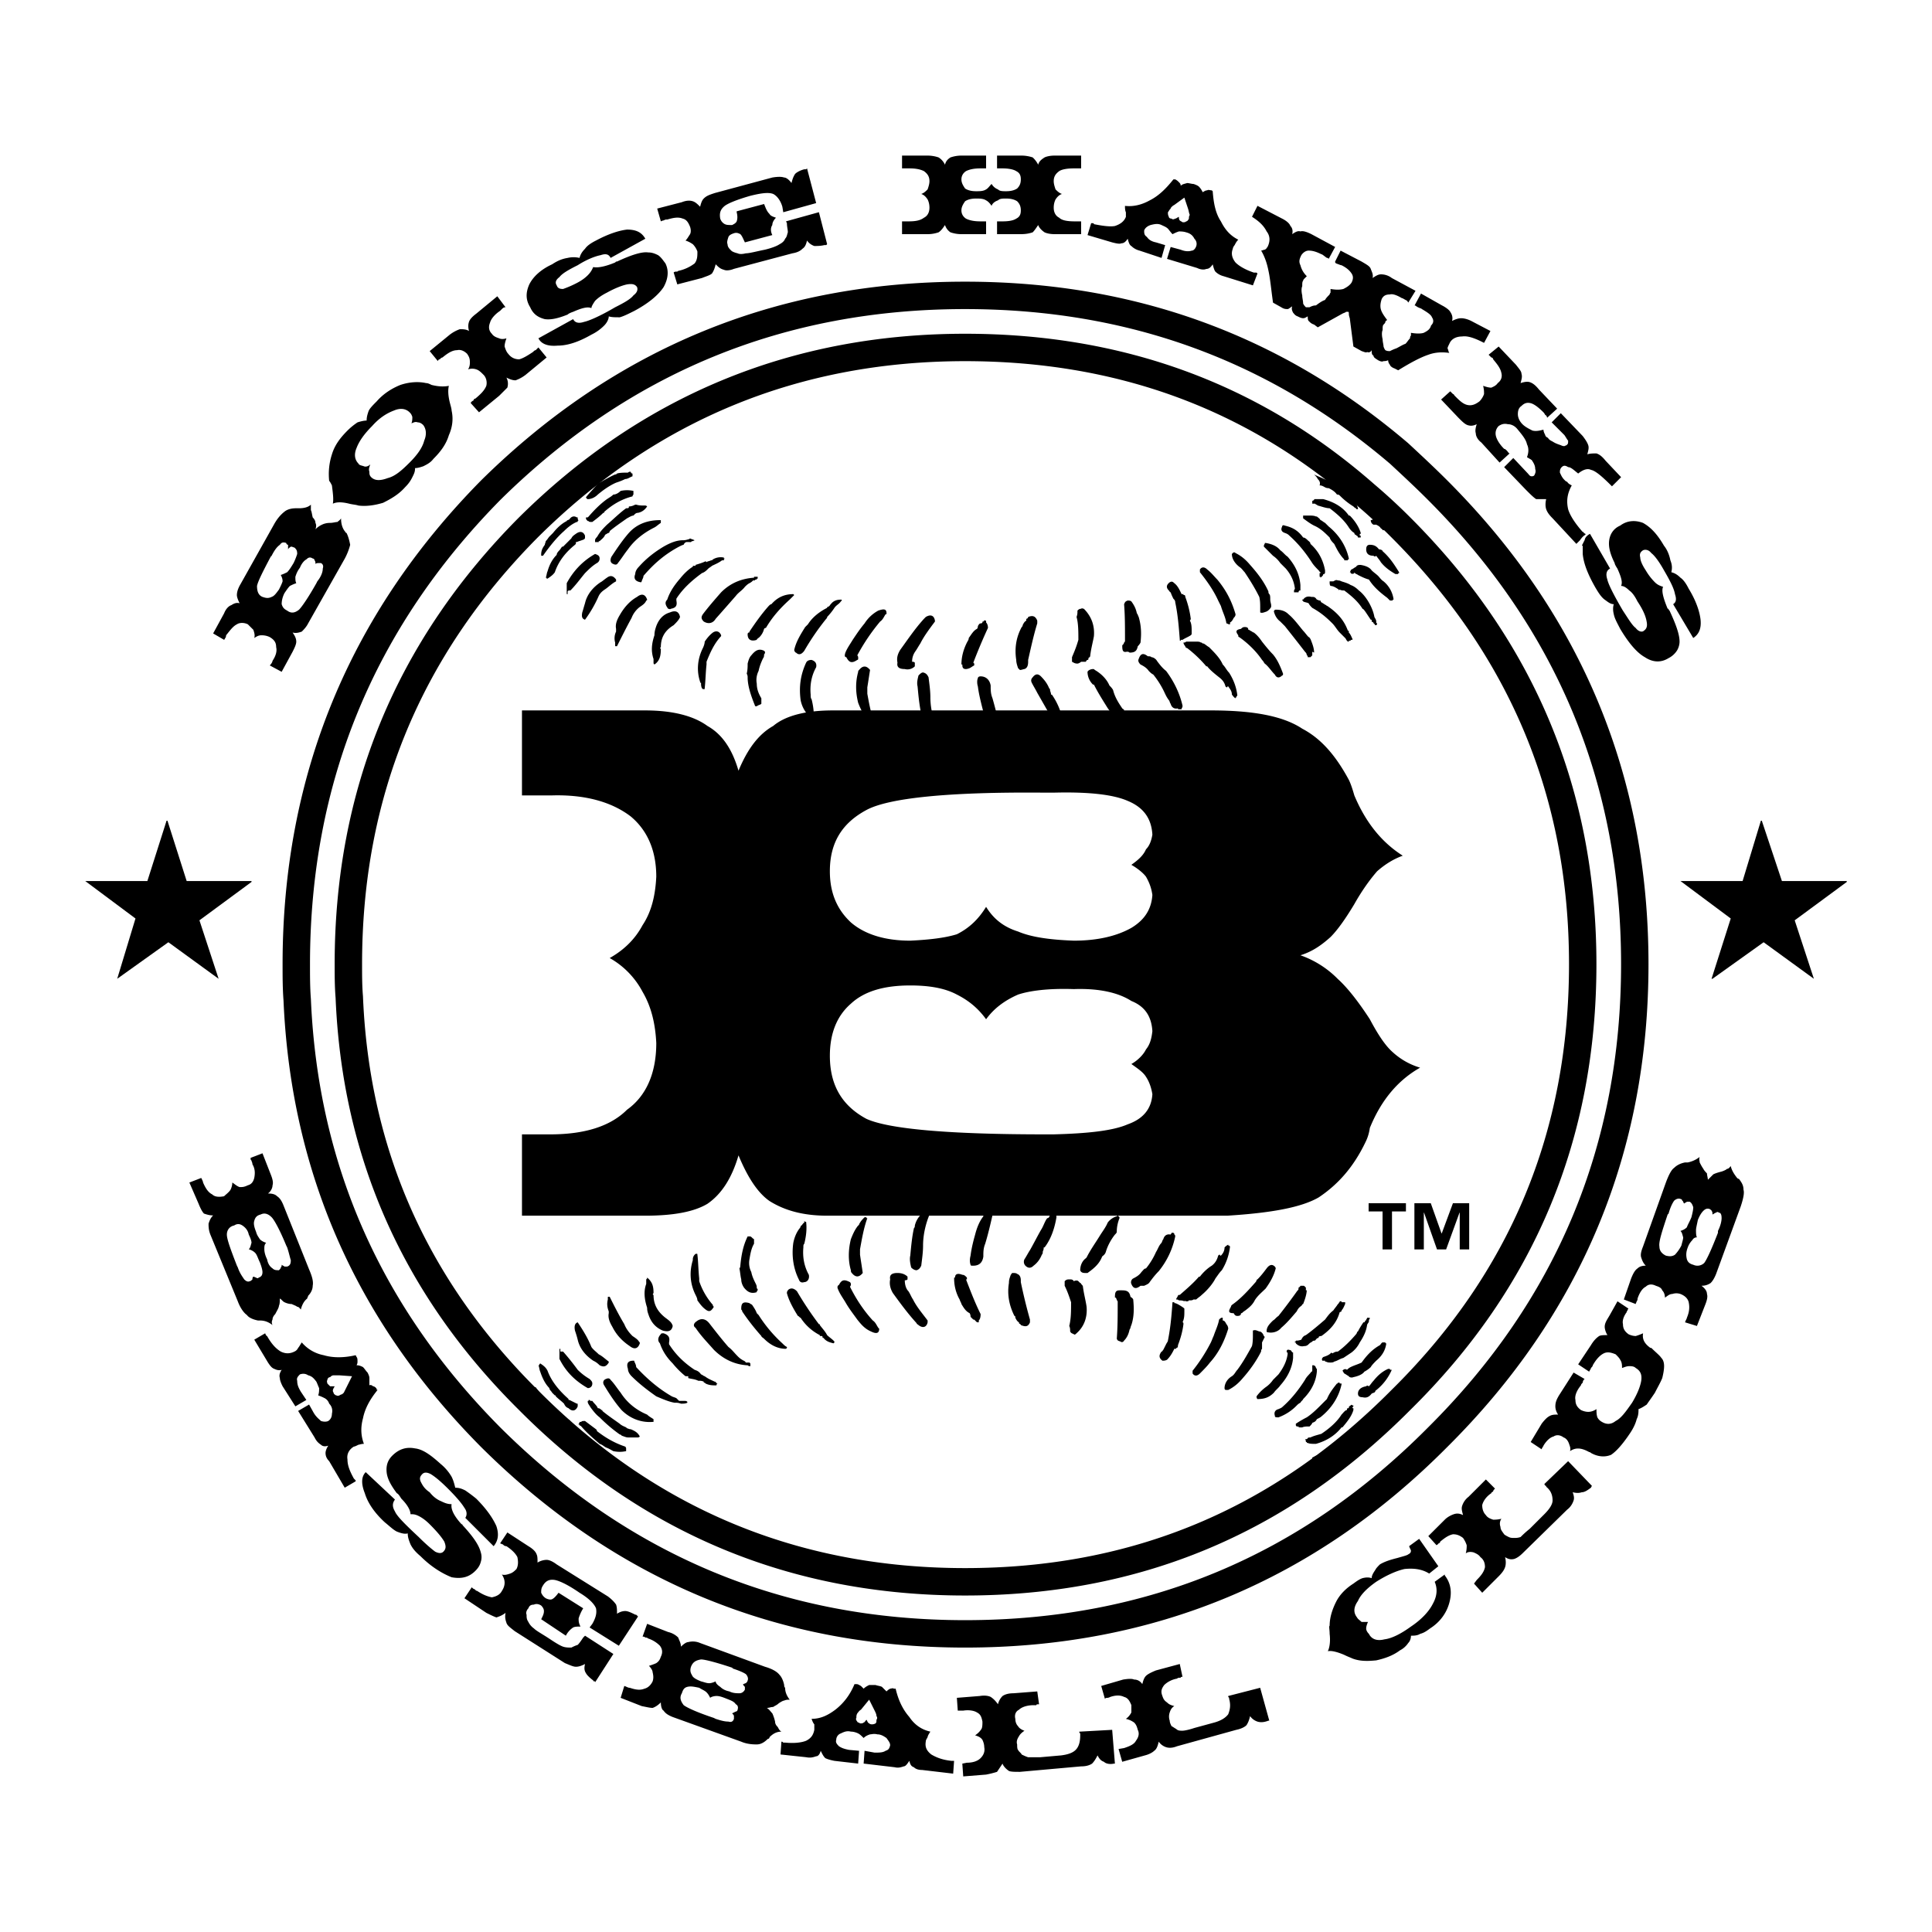
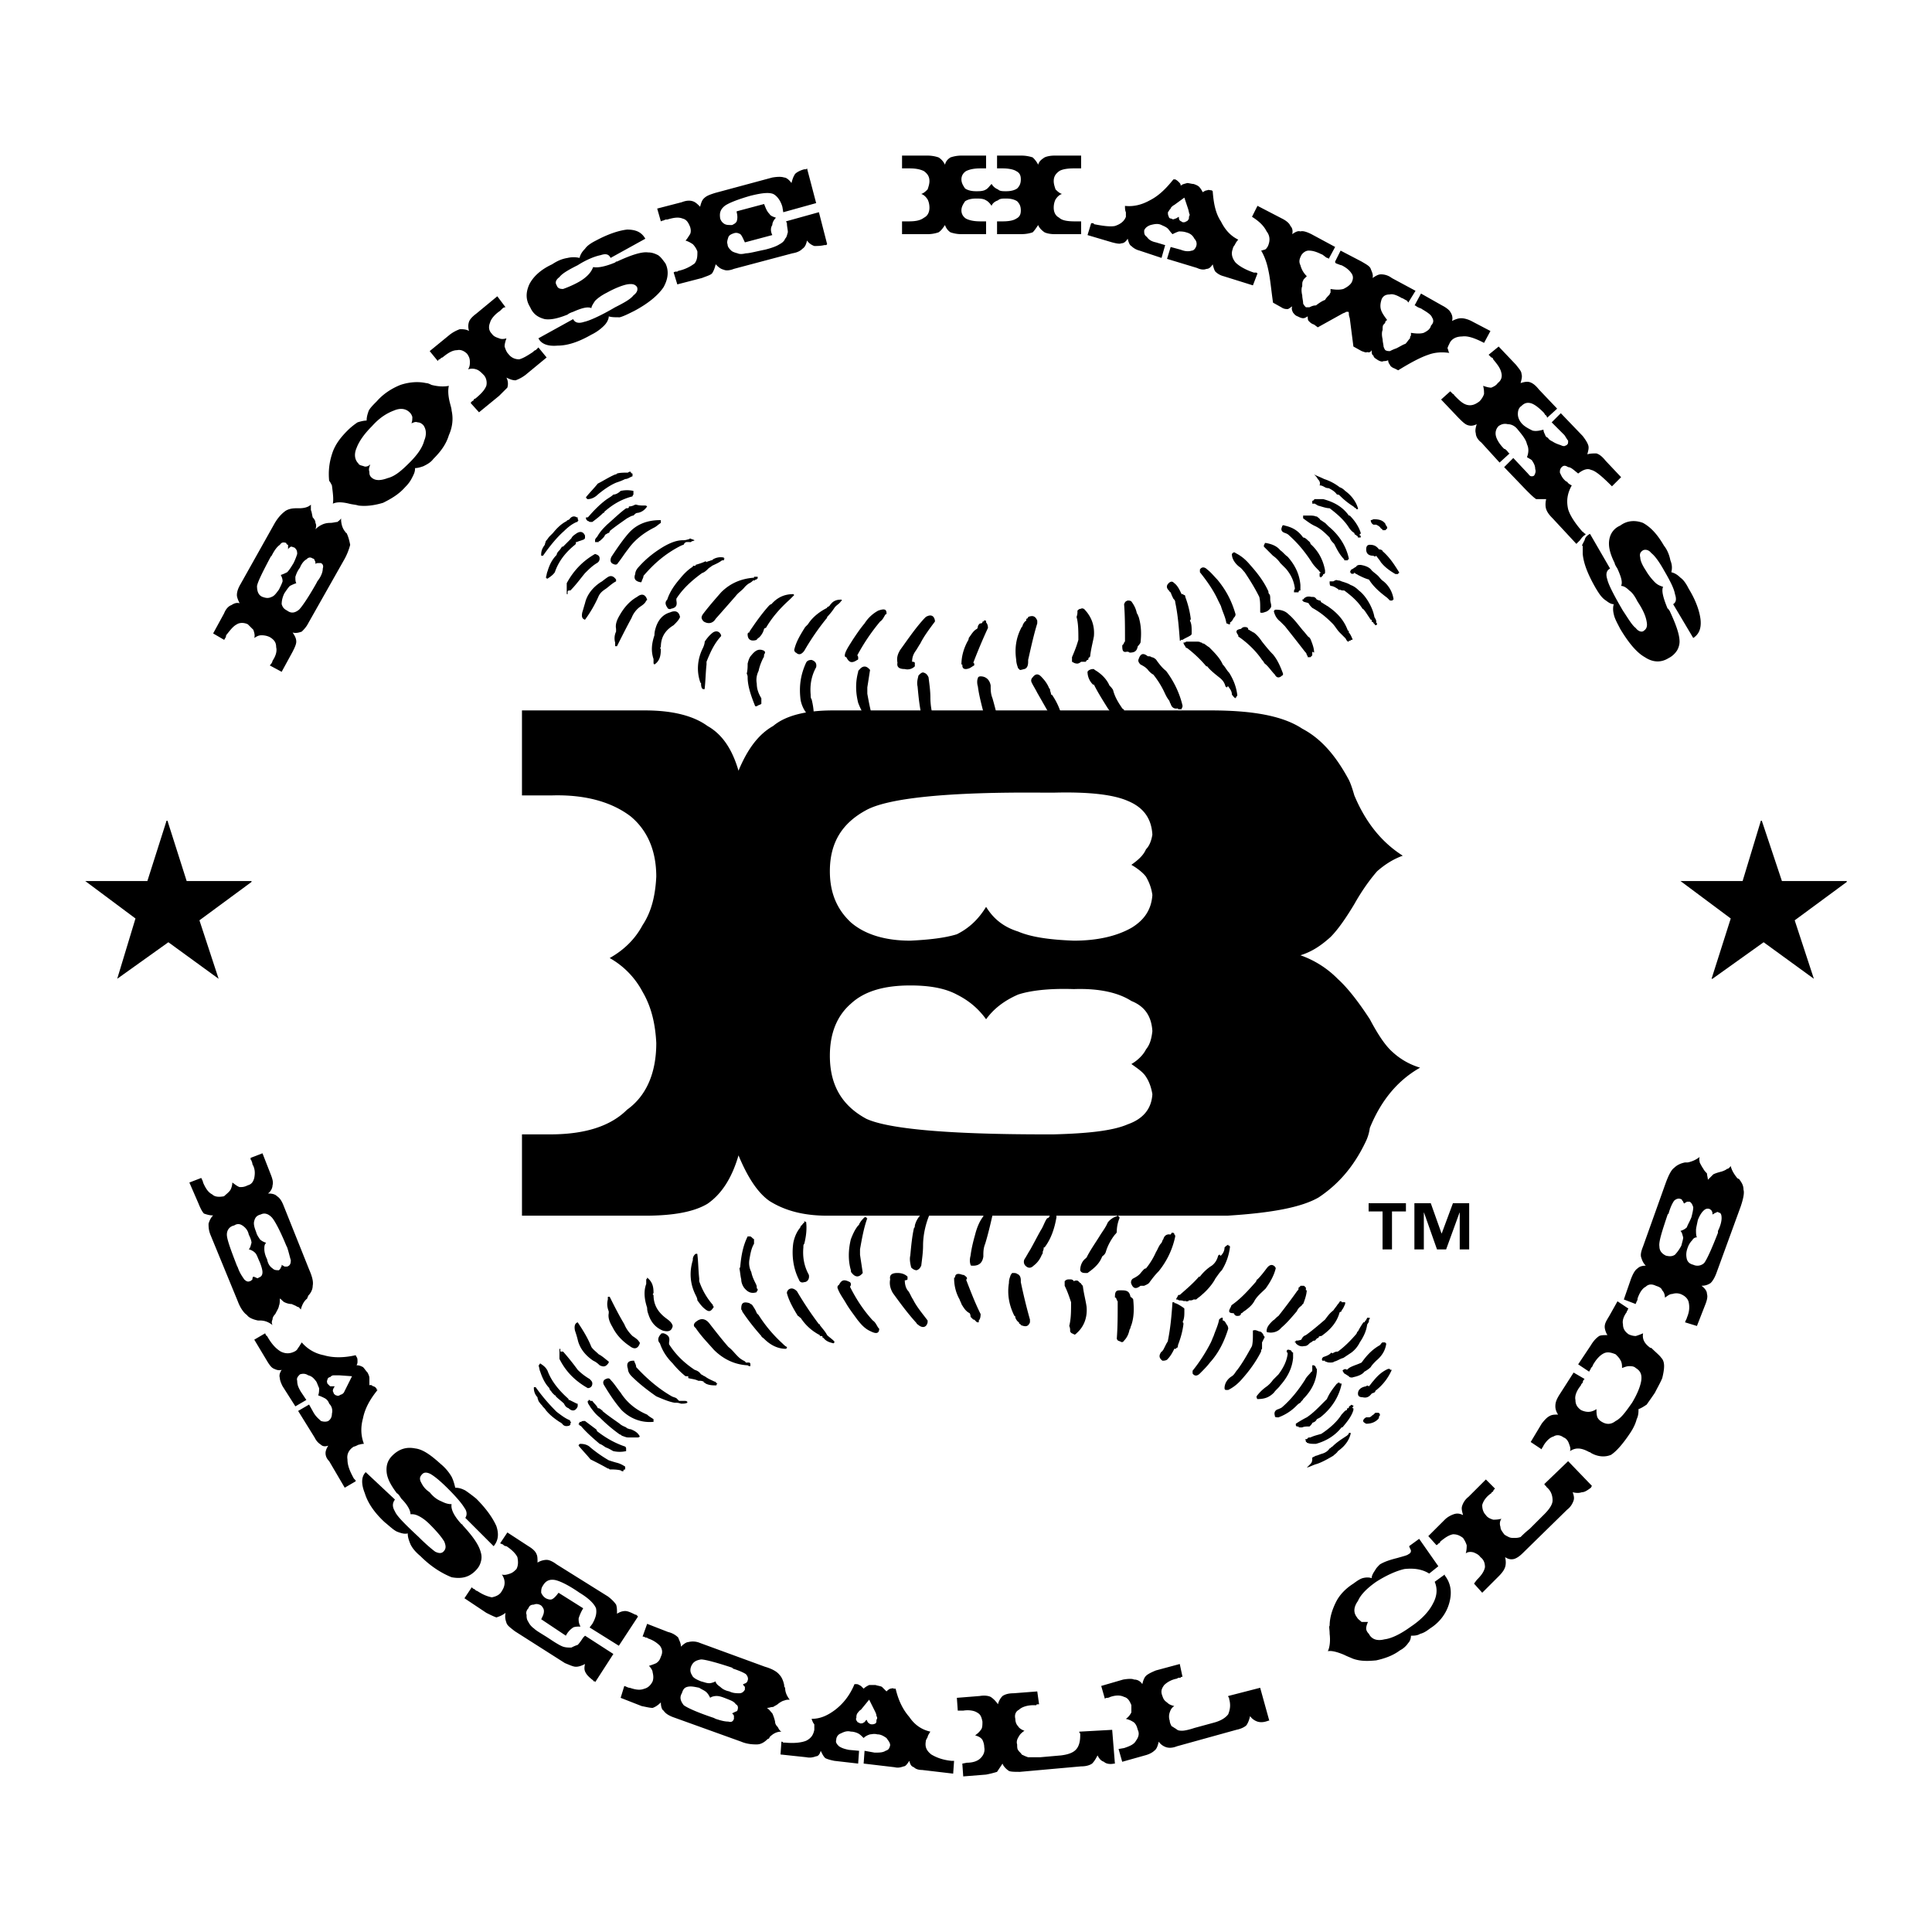
<svg xmlns="http://www.w3.org/2000/svg" width="2500" height="2500" viewBox="0 0 192.756 192.756">
  <path fill-rule="evenodd" clip-rule="evenodd" fill="#fff" d="M0 0h192.756v192.756H0V0z" />
-   <path d="M49.615 49.798C36.671 62.741 30.199 78.33 30.199 96.742c0 18.322 6.472 33.91 19.417 46.945 13.035 12.943 28.623 19.506 47.037 19.506 18.321 0 33.911-6.562 46.946-19.506 12.943-13.035 19.414-28.623 19.414-46.945 0-18.413-6.471-34.001-19.414-46.944-13.035-13.036-28.625-19.508-46.946-19.508-18.415.001-34.003 6.472-47.038 19.508z" fill-rule="evenodd" clip-rule="evenodd" fill="#fff" />
  <path d="M148.701 33.025l-1.914-1.003c-.363-.182-.729-.273-1.002-.273s-.547.092-.912.273c.092-.364 0-.638-.182-.911-.092-.183-.457-.456-.82-.638l-2.098-1.186-.639 1.186c.092 0 .184.091.184.091.273.182.455.182.547.273.455.273.91.546 1.002.82.184.273.184.547-.092.82-.09.365-.363.547-.729.729-.273.091-.729.091-1.275 0v.274c-.092.091-.092.182-.092.273-.182.183-.273.365-.455.547-.273.091-.547.273-.912.456-.273.091-.455.182-.639.273-.182 0-.273 0-.455-.091 0 0-.092-.091-.182-.364 0-.183-.092-.456-.092-.729-.092-.364-.092-.729 0-.911 0-.273 0-.456.092-.547.09-.091.182-.183.182-.274s.182-.182.182-.182c-.273-.364-.547-.729-.637-1.094-.092-.364 0-.729.09-1.003.184-.364.457-.456.82-.456.273-.091.73.092 1.186.365.092 0 .182.091.547.273 0 .091.092.091.092.182l.729-1.185-2.369-1.275a1.751 1.751 0 0 0-1.094-.365c-.273 0-.547.182-.82.365.09-.365-.092-.639-.184-.912-.092-.274-.455-.456-.912-.729l-2.096-1.094-.547 1.094c0 .091 0 .091.092.183.273.091.455.182.547.182.547.273.82.547 1.002.82s.182.547 0 .912c-.182.273-.455.456-.82.638-.365.091-.729.091-1.277 0v.364s-.09.091-.09.182c-.182.183-.365.365-.457.547-.271.091-.545.273-.91.547-.273 0-.455.091-.639.182h-.363c-.092-.091-.184-.182-.275-.365 0-.273-.09-.547-.09-.82-.092-.365-.092-.729 0-.912 0-.274 0-.457.09-.547 0-.091.092-.182.184-.272l.182-.183a2.273 2.273 0 0 1-.637-1.094c-.184-.365-.092-.638.09-1.002.182-.274.457-.456.73-.456.363 0 .729.091 1.275.364.092 0 .273.183.547.365.092 0 .092 0 .182.091l.639-1.185-2.369-1.276c-.365-.183-.822-.365-1.094-.273-.275-.091-.549.091-.822.273.092-.365 0-.638-.182-.821-.092-.273-.455-.547-.82-.729l-2.461-1.276-.547 1.094c.729.456 1.186.911 1.459 1.458.363.455.363 1.002.09 1.55-.09.091-.09.182-.273.273-.09 0-.271.091-.365.091.275.456.549 1.094.73 2.005.182.821.273 1.915.457 3.19l.818.457c.273.182.457.182.639.182.09 0 .182-.091.455-.273-.09.273 0 .455.092.638.092.091.182.273.455.365.184.091.365.182.547.182.184 0 .275-.091.457-.182 0 .182 0 .364.092.455.182.183.273.274.547.365l.363.273 2.461-1.368c.184-.091.273-.091.365-.182h.182c.092 0 .092.091.092.182s0 .182.092.456l.363 2.826.82.456c.273.091.457.183.549.091.182.091.363 0 .455-.183 0 .274 0 .456.182.547 0 .182.184.273.457.456.182.091.363.183.547.091.09 0 .273 0 .455-.091a.7.7 0 0 0 .182.456c0 .091.184.273.457.364l.363.183c1.186-.729 2.189-1.276 3.008-1.55.729-.273 1.459-.273 2.098-.182-.092-.091-.092-.274-.182-.456 0-.091.09-.273.182-.456.182-.456.639-.729 1.275-.729.549-.091 1.277.183 2.006.547l.182.091.635-1.183zM151.709 38.221c.092-.365.184-.638.092-.912 0-.274-.273-.547-.547-.912l-1.732-1.823-1.002.82.273.273c.09 0 .182.091.182.183.455.547.729.911.82 1.367.092.365 0 .729-.365 1.003-.182.273-.455.364-.637.456-.273 0-.547-.091-.82-.182.09.364.09.547.09.82-.09.274-.273.547-.455.729-.365.274-.729.457-1.184.365-.457-.091-.822-.456-1.277-.912-.092-.091-.092-.182-.182-.182a23.422 23.422 0 0 1-.273-.273l-.912.82 1.732 1.823c.363.364.637.638.912.729.271.091.547.091.91-.091-.092.273-.182.638-.092.911 0 .274.184.639.547.912l1.824 2.005 1.002-.912c-.09 0-.182-.183-.273-.273-.09-.091-.182-.182-.273-.182-.455-.456-.729-.912-.82-1.276s0-.729.273-1.002c.273-.183.547-.273.912-.183.365 0 .729.183 1.002.547.457.547.82 1.003.912 1.459.182.364.182.82 0 1.276.092.091.182.091.273.182.092 0 .092.091.182.091.184.273.365.547.365.912.092.273 0 .456-.092.638-.09.092-.182.092-.273.092-.182 0-.273-.183-.363-.274l-1.459-1.549-.912.911 2.188 2.279c.457.456.73.729 1.004.912h1.002c-.09.363-.09.729 0 1.002.092.273.273.547.639.911l2.371 2.552.363-.364c.184-.274.365-.456.547-.547v-.092c-.092 0-.092-.091-.182-.091 0-.092 0-.092-.092-.092-.729-.82-1.275-1.641-1.457-2.278-.184-.82-.094-1.549.363-2.37-.182-.091-.363-.183-.457-.364-.09 0-.182-.091-.273-.183-.273-.273-.363-.547-.455-.729 0-.182 0-.365.182-.547.184-.182.365-.182.641 0 .271 0 .545.273 1.002.638.455-.365.912-.547 1.275-.365.455.092 1.094.639 2.096 1.641l.912-.912-1.549-1.641c-.365-.456-.639-.638-.912-.729-.273 0-.639 0-.91.091.09-.365.182-.638.09-.912-.09-.273-.273-.547-.547-.912l-2.188-2.279-.912.912 1.275 1.276c.184.273.273.456.367.547 0 .183 0 .365-.094.365 0 .091-.09.091-.273.182-.09 0-.182 0-.363-.091-.273-.091-.547-.182-.82-.365-.182-.091-.365-.182-.457-.364-.182-.091-.271-.182-.271-.273-.092-.183-.184-.364-.184-.547-.363.091-.729.183-1.094.091-.365-.182-.729-.364-1.002-.638s-.457-.638-.457-1.002.092-.639.365-.82c.273-.274.547-.364.912-.274.363.091.82.456 1.275.912 0 0 .092.09.184.273.09 0 .182.182.182.274l1.002-.912-1.822-1.915c-.365-.456-.639-.638-.912-.729-.275-.089-.641.001-.914.093zM158.09 53.991V53.9c-.09.182-.182.364-.271.547h.09V55.267c.092 1.003.547 2.097 1.275 3.373.273.456.547.912.912 1.185.273.183.547.456.912.456-.092.273-.092.638 0 1.002.092.456.363.912.639 1.458.818 1.368 1.641 2.371 2.461 2.826.82.547 1.641.547 2.369.092.365-.183.639-.456.82-.729s.273-.638.273-.911c0-.729-.363-1.732-1.002-3.1l-.092-.091c0-.091 0-.091-.092-.091-.455-1.094-.637-1.823-.455-2.188-.273-.091-.547-.182-.82-.456a5.792 5.792 0 0 1-.91-1.185c-.365-.547-.549-1.003-.549-1.276-.09-.365 0-.547.273-.729.184-.091.547-.091.822.273.363.274.818.912 1.275 1.732.637 1.094 1.002 1.823 1.094 2.37.182.547.092.821-.182 1.003l2.004 3.373c.547-.365.82-.912.73-1.823-.092-.821-.457-1.915-1.186-3.099-.273-.547-.547-.911-.82-1.094-.273-.273-.547-.456-.912-.547.092-.365.092-.729-.092-1.185-.09-.455-.273-1.002-.637-1.458-.639-1.094-1.275-1.823-2.098-2.279-.729-.273-1.549-.273-2.277.273-.639.273-1.004.82-1.094 1.459-.092.638.09 1.367.547 2.278 0 .091.09.273.271.547.365.82.547 1.367.365 1.732.273 0 .547.182.82.455.273.183.547.547.82 1.095.547.82.822 1.458.912 2.005.092.456 0 .729-.273.912-.182.182-.547.091-.82-.273-.365-.273-.73-.912-1.277-1.732-.91-1.549-1.457-2.644-1.549-3.099-.182-.547-.09-.912.273-1.095l-2.006-3.464c-.182.092-.271.183-.363.273a.712.712 0 0 0-.18.456zM170.305 117.07c-.092-.092-.273-.273-.363-.455-.184-.273-.273-.457-.365-.639 0-.184-.092-.273 0-.547a2.84 2.84 0 0 1-1.186.547h-.273c-.455.09-.82.273-1.094.547-.273.182-.547.729-.82 1.459l-2.279 6.381c-.182.455-.273.82-.182 1.094s.182.547.457.82c-.365 0-.639.09-.822.273-.273.182-.455.547-.639 1.002l-.729 2.096 1.186.457c0-.092.092-.184.092-.273.09-.092.09-.184.09-.273.184-.547.457-1.004.822-1.186.271-.273.637-.273 1.002-.092.273.092.547.184.637.457.184.182.273.455.273.729.273-.184.457-.365.73-.365.273-.09.547-.09.82 0 .455.182.729.457.82.82.09.457.09.912-.182 1.551 0 .092-.092.182-.184.455l1.186.365.82-2.096c.182-.457.273-.82.182-1.096 0-.273-.182-.547-.547-.82.365 0 .639-.09.912-.273.182-.182.365-.455.547-.91l2.461-6.746c.273-.82.365-1.367.273-1.641 0-.455-.182-.729-.455-1.094-.092 0-.182-.092-.182-.092-.365-.455-.549-.82-.639-1.184-.092.09-.182.273-.365.273-.092.09-.273.182-.547.273-.363.09-.637.182-.82.273l-.547.547c.001-.182-.09-.455-.09-.637zm-2.278 3.008c.09-.092.182-.092.273-.182h.271c.184.09.275.273.365.547 0 .273-.09.637-.182 1.002-.184.455-.365.729-.455 1.002-.184.184-.365.273-.639.365.182.184.182.365.273.639 0 .182-.092.457-.182.82a4 4 0 0 1-.639.912c-.273.182-.547.182-.912.09-.365-.182-.639-.455-.639-.91-.09-.455.273-1.551.82-3.191l.092-.092c.182-.637.365-1.002.547-1.275.184-.184.455-.273.639-.184.092 0 .182.092.182.184.095 0 .095.181.186.273zm1.276 3.373c-.092-.182-.092-.455-.092-.73 0-.182.092-.547.184-1.002.182-.455.363-.73.547-.912.182-.182.363-.273.639-.182.09.092.182.092.182.182.09.092.09.182.09.365.184-.092.275-.184.365-.184.092-.09.184-.09.273 0 .184 0 .273.184.273.547 0 .275-.09.73-.363 1.277v.184c-.639 1.641-1.096 2.643-1.369 3.008a.972.972 0 0 1-1.094.182c-.365-.092-.547-.273-.637-.547-.092-.365-.092-.729.09-1.186.092-.273.273-.545.457-.729a.5.5 0 0 1 .455-.273zM159.549 133.295c-.273.184-.547.457-.82.912l-1.275 1.914 1.094.73c.09-.184.182-.275.182-.365.092-.092.182-.184.182-.273.365-.639.73-1.004 1.094-1.186.365-.182.73-.092 1.186.092.182.182.365.363.457.545.182.275.182.549.182.822.273-.092.455-.184.729-.184.182 0 .455 0 .639.184.455.273.639.639.547 1.275-.092.547-.365 1.277-.912 2.188-.639.912-1.094 1.551-1.641 1.824-.455.363-.91.363-1.367.09a1.085 1.085 0 0 1-.455-.455c-.092-.273-.092-.547-.092-.82-.273.182-.547.273-.82.273s-.547-.092-.729-.182c-.365-.273-.547-.547-.547-1.004-.092-.363.092-.91.547-1.457 0-.092.092-.184.182-.273 0-.184.092-.273.182-.365l-1.094-.639-1.459 2.279c-.271.455-.363.729-.363 1.094 0 .273.092.547.273.82-.365 0-.639 0-.912.182-.182.092-.455.365-.729.73l-1.094 1.824 1.094.729c0-.092.092-.182.092-.182 0-.092.09-.092.09-.184.273-.455.639-.82 1.002-.912.275-.182.639-.182 1.004.092.273.092.457.365.547.639.092.273.182.455.092.729.547-.363 1.094-.363 1.914.092 0 0 .09 0 .182.09.639.365 1.367.457 2.006.184.547-.365 1.184-1.094 1.914-2.189.363-.547.547-1.002.639-1.367.182-.363.182-.729.182-1.002.273-.092.547-.273.82-.455.182-.273.457-.639.82-1.186.273-.547.547-1.002.729-1.457.092-.365.184-.822.184-1.188 0-.363-.092-.639-.273-.82-.184-.273-.547-.547-1.002-1.002h-.092c-.639-.455-.82-.912-.73-1.459a5.727 5.727 0 0 1-.729.273c-.273 0-.547-.09-.73-.182-.363-.273-.547-.547-.547-1.002-.09-.365.092-.82.365-1.186 0-.092.092-.182.092-.182 0-.092.09-.184.09-.184l-1.094-.729-.818 1.459c-.273.455-.457.729-.457 1.094 0 .182.092.547.273.82-.371.002-.645.002-.826.092zM154.9 149.703c0 .365-.273.822-.82 1.369l-1.459 1.457c-.455.365-.729.639-.912.82-.273.092-.455.092-.637.092-.184 0-.365 0-.547-.092-.184-.092-.365-.182-.457-.273-.182-.273-.365-.455-.365-.729-.09-.273-.09-.547.092-.82-.365.092-.639.092-.82.092-.273-.092-.547-.184-.729-.457-.273-.273-.365-.637-.365-1.002.092-.365.365-.822.912-1.186 0-.092.09-.092.182-.184 0-.09.092-.182.182-.273l-.91-.91-1.732 1.73a1.871 1.871 0 0 0-.639.912c-.09.275 0 .547.092.912-.365-.182-.639-.182-.912-.09-.273.09-.637.271-.91.547l-1.643 1.639.82.912c.092-.092.184-.092.184-.182.092 0 .184-.092.184-.182.455-.365.818-.639 1.275-.73.363 0 .637.092 1.002.365.182.273.273.455.365.729 0 .184 0 .455-.092.82.184-.182.547-.182.82-.092.182.092.455.184.639.457.363.273.455.637.455 1.002-.092.457-.365.82-.82 1.277l-.273.363.82.912 1.641-1.641c.365-.365.547-.639.639-.912s.092-.639 0-1.002c.273.182.547.273.912.182.273-.092.547-.273.91-.639l4.375-4.283c.365-.273.549-.639.639-.912.092-.273 0-.547-.09-.82.365.092.637.092.912 0 .271 0 .547-.182.91-.455l.092-.184-2.369-2.461-2.371 2.279c0 .092.092.092.092.182.09 0 .09 0 .09.092.455.367.636.822.636 1.369zM73.499 21.175c.091.365.091.638 0 .912-.092.183-.273.273-.457.364-.364 0-.547 0-.729-.091s-.365-.273-.456-.547c-.091-.547 0-.912.456-1.276.365-.273 1.276-.638 2.552-1.003 1.095-.273 1.824-.364 2.279-.182.365.182.729.638.912 1.276l.091.547 3.281-.912-.911-3.464-.091.091h-.182c-.365.092-.729.274-.912.456-.183.274-.273.547-.365.912-.273-.365-.546-.547-.729-.547-.273-.091-.638-.091-1.185 0L71.31 19.26c-.547.182-.82.273-1.094.547-.183.182-.273.455-.365.82-.273-.273-.456-.456-.729-.547-.273-.091-.638-.091-1.093.091l-2.461.638.365 1.276s.183-.091.273-.091c.183-.091.183-.091.365-.091.639-.183 1.094-.273 1.55-.091.364.091.546.365.729.82.091.273.091.547 0 .729-.183.273-.273.456-.456.638.273.091.456.183.729.365.183.182.365.456.457.729 0 .456 0 .82-.273 1.185a4.101 4.101 0 0 1-1.55.729s-.091 0-.182.091c-.182 0-.273 0-.364.091l.364 1.185 2.461-.638c.456-.183.82-.274 1.003-.457.182-.273.273-.547.364-.912.273.274.456.456.821.547.183.091.547.091 1.003-.091l5.833-1.55c.547-.091.82-.273 1.002-.456.273-.182.365-.456.456-.821.182.273.456.456.729.547.274 0 .638 0 1.003-.091h.182l.091-.091-.82-3.19-3.281.912.09.183c0 .364.092.638.092.911-.092.273-.092.456-.273.639-.092.273-.365.455-.547.546-.273.182-.729.365-1.458.547-.912.182-1.55.364-1.914.364-.365.091-.638.091-.82 0-.364-.091-.547-.182-.638-.273-.183-.182-.365-.364-.365-.638-.091-.182 0-.456.091-.729.091-.182.274-.273.547-.364.273-.092.455 0 .638.091.182.182.273.456.455.82l2.735-.729c-.183-.364-.183-.729 0-1.003 0-.273.183-.546.364-.729-.273-.09-.547-.182-.638-.364-.273-.273-.365-.547-.547-1.002l-2.734.729v.093h-.001zM90.361 22.086h-.364v1.276h2.552c.456 0 .821-.091 1.094-.183.273-.182.456-.456.638-.729.091.274.273.547.547.729.273.092.638.183 1.094.183h2.46v-1.276H97.835c-.637 0-1.093-.091-1.458-.273-.273-.182-.456-.456-.456-.82 0-.365.182-.638.365-.912.273-.182.638-.272 1.094-.272.365 0 .729 0 1.002.182.184.091.365.273.549.547.09-.273.363-.456.637-.547.182-.182.457-.182.82-.182.455 0 .82.091 1.094.272.273.274.365.547.365.912 0 .364-.092.638-.457.82-.273.182-.729.273-1.365.273H99.476v1.276h2.371c.547 0 .912-.091 1.186-.183.182-.182.363-.456.547-.729.09.274.363.547.637.729.184.092.547.183 1.004.183h2.643v-1.276h-.636c-.73 0-1.277-.091-1.551-.365-.365-.182-.547-.546-.547-1.002 0-.364.092-.638.182-.82.184-.273.365-.456.639-.547-.273-.091-.455-.273-.639-.456-.09-.273-.182-.547-.182-.82 0-.455.182-.729.547-1.002.273-.183.82-.274 1.459-.274h.728v-1.276h-2.643c-.457 0-.82.091-1.004.182-.273.182-.547.364-.637.729a2.541 2.541 0 0 0-.547-.729 3.581 3.581 0 0 0-1.186-.182h-2.371V16.8h.549c.545 0 1.092.091 1.365.274.365.182.457.456.457.82 0 .365-.092.638-.365.912-.273.182-.639.273-1.094.273-.363 0-.639 0-.82-.182a1.278 1.278 0 0 1-.637-.547c-.184.182-.365.456-.549.547-.273.182-.637.182-1.002.182-.456 0-.82-.091-1.094-.273-.183-.273-.365-.546-.365-.912 0-.364.182-.638.456-.82.365-.183.821-.274 1.458-.274h.547v-1.276h-2.46c-.456 0-.821.091-1.094.182-.273.182-.456.364-.547.729a1.691 1.691 0 0 0-.638-.729 3.402 3.402 0 0 0-1.094-.182h-2.552V16.8h.729c.638 0 1.094.091 1.459.274.364.273.547.547.547 1.002 0 .273-.091.547-.183.82-.182.182-.364.365-.637.456.273.091.455.274.637.547.091.182.183.456.183.82 0 .456-.183.821-.547 1.002-.365.274-.821.365-1.55.365h-.274zM109.049 22.269h-.184l-.363 1.185 2.461.729c.365.091.729.182.912.091.273 0 .455-.182.637-.455.092.364.184.638.365.729.184.183.457.365.82.456l2.189.729.363-1.276-.912-.273c-.455-.091-.729-.273-.912-.547-.271-.182-.271-.364-.271-.638.09-.273.363-.456.637-.547.365-.091.729-.182 1.096 0 .18.091.455.183.637.365.092.091.273.364.457.547.182-.091.363-.183.637-.273.184 0 .455 0 .729.091.365.092.639.273.82.639.184.182.275.455.184.729-.092.274-.273.456-.457.456-.273.091-.637.091-1.092-.091l-1.004-.273-.363 1.185 3.008.911c.363.183.729.183.91.092.273 0 .457-.182.639-.456.092.364.182.638.273.729.182.182.455.364.82.456l2.918.912.455-1.185c-.092-.091-.092-.091-.184-.091h-.182c-.82-.274-1.457-.639-1.822-1.003-.365-.456-.457-.912-.273-1.367 0-.091.092-.274.182-.365.092-.183.182-.365.365-.547-.73-.365-1.277-.912-1.732-1.823-.547-.82-.729-1.823-.82-3.008l-.092-.091c-.182 0-.363-.091-.455 0-.182 0-.273.091-.457.183a1.89 1.89 0 0 0-.363-.547c-.092-.091-.273-.182-.547-.273-.184 0-.457-.091-.639-.091-.273.091-.455.091-.637.273 0-.182-.092-.273-.184-.364s-.182-.183-.363-.274h-.184c-.729.912-1.459 1.641-2.369 2.097-.822.456-1.641.638-2.463.547 0 .182 0 .456.092.638v.456c-.182.456-.547.729-1.094.911-.455.091-1.184 0-2.096-.182 0-.096-.092-.096-.092-.096zm7.566-.638c-.092-.183-.092-.274-.092-.456.092-.091.092-.182.273-.365 0-.091.184-.273.365-.364l1.002-.73.365 1.094c.09.273.09.456.182.638-.092.092-.092.273-.092.365-.09.182-.182.273-.273.273-.09.091-.182.091-.363.091-.092-.091-.182-.091-.273-.183-.092-.091-.092-.274-.092-.364-.182.09-.273.182-.363.182-.184.091-.273.091-.365 0-.182.001-.274-.091-.274-.181zM65.658 25.459c-.364-.183-.638-.274-1.002-.274-.638-.091-1.731.274-3.099.912h-.091l-.091.091c-1.094.456-1.824.546-2.188.456-.091.182-.183.456-.547.82-.273.274-.638.547-1.185.82a10.35 10.35 0 0 1-1.276.547c-.364 0-.547-.091-.638-.365-.182-.273-.09-.547.274-.82.273-.365.911-.729 1.823-1.185 1.003-.638 1.824-.912 2.279-1.002.547-.183.82-.092 1.003.273l3.464-1.914c-.364-.639-.911-.912-1.823-.912-.82.091-1.915.456-3.099 1.094-.547.273-.912.547-1.094.821-.273.273-.456.546-.547.911a2.606 2.606 0 0 0-1.185 0c-.547.091-1.003.274-1.55.638-1.185.547-1.914 1.276-2.279 2.006-.365.82-.365 1.549.091 2.279.274.638.73 1.002 1.458 1.185.638.091 1.368-.092 2.279-.457.091-.091.273-.182.547-.273.82-.365 1.458-.547 1.823-.365 0-.182.183-.456.365-.729.273-.273.638-.547 1.185-.821.82-.456 1.549-.729 2.005-.82.547-.092.82 0 1.002.273.091.274 0 .547-.364.821-.273.364-.911.729-1.823 1.185-1.55.912-2.644 1.367-3.099 1.458-.547.183-.912.091-1.094-.273l-3.464 1.914c.273.547.911.82 1.914.729 1.003 0 2.097-.365 3.373-1.094a4.589 4.589 0 0 0 1.277-.912c.273-.273.455-.638.455-.911.273.091.639.091 1.094.091.365-.091.912-.365 1.458-.639 1.367-.729 2.37-1.549 2.917-2.37.457-.82.547-1.641.183-2.37-.274-.362-.457-.635-.731-.818zM46.79 33.025c-.273-.182-.638-.182-.912-.182a3.708 3.708 0 0 0-1.003.547l-2.005 1.64.82 1.002c0-.091.091-.182.183-.182.091-.091.182-.183.273-.183.547-.456 1.002-.729 1.459-.729.364-.091.729.091 1.002.365.183.273.273.456.273.82 0 .183 0 .455-.183.729.274-.092.547-.092.821 0 .274.091.456.273.729.546.273.274.364.729.273 1.095-.182.455-.546.82-1.094 1.276a.196.196 0 0 0-.182.182c-.182.09-.273.183-.273.273l.821.912 2.005-1.642.82-.82a1.32 1.32 0 0 0-.091-1.002c.364.182.638.273.912.273a3.67 3.67 0 0 0 1.002-.548l2.097-1.731-.82-1.002-.273.273c-.091 0-.183.091-.273.183-.547.365-1.003.638-1.368.729-.456 0-.82-.183-1.094-.547-.182-.183-.273-.456-.365-.729 0-.273.091-.547.183-.82-.273.091-.547.091-.729 0-.273-.091-.547-.183-.729-.456-.273-.273-.365-.638-.183-1.094.091-.364.456-.821 1.002-1.186l.183-.182c.091-.091.183-.182.365-.182l-.82-1.094-2.097 1.732c-.365.274-.638.547-.729.82-.092.276-.092.55 0 .914zM44.784 38.495c-.456.091-1.003.091-1.732-.092-.183-.091-.364-.182-.547-.182-.821-.183-1.732-.092-2.552.182-.912.365-1.732.912-2.37 1.641-.365.365-.73.73-.821 1.003-.091.274-.183.547-.183.912-.273 0-.638.091-.911.182a6.654 6.654 0 0 0-1.003.82c-.729.729-1.276 1.459-1.549 2.371a6.39 6.39 0 0 0-.274 2.644c.092.091.183.273.274.456.091.729.182 1.368.091 1.823.364-.183.912-.183 1.641 0 .364.091.638.091.912.183.729.091 1.549 0 2.461-.274.729-.363 1.55-.82 2.188-1.549.365-.365.547-.638.729-1.002s.273-.547.273-.912c.273 0 .547-.091.82-.182.365-.183.729-.365 1.002-.729.729-.729 1.276-1.458 1.55-2.37.364-.82.456-1.641.273-2.461 0-.182-.091-.456-.183-.82-.18-.733-.18-1.28-.089-1.644zm-7.657 4.01c.729-.82 1.458-1.277 2.188-1.55.638-.274 1.185-.182 1.549.183.092.09.183.182.274.455 0 .183 0 .456-.091.639.273-.091.365-.183.638-.091.183 0 .365.091.547.273.273.364.365.912.091 1.549-.182.729-.729 1.459-1.459 2.188-.82.821-1.458 1.368-2.188 1.55-.729.273-1.276.273-1.641-.091-.183-.183-.183-.365-.183-.547-.091-.273 0-.456.091-.729-.182.183-.456.273-.638.183-.274-.091-.456-.091-.547-.274-.365-.364-.456-.911-.183-1.549.276-.731.822-1.46 1.552-2.189zM29.834 50.709h-.273c-.456 0-.82.091-1.094.274-.364.273-.729.638-1.094 1.275L24 58.275c-.273.456-.365.821-.365 1.094 0 .182.091.456.273.82-.273-.091-.546 0-.82.183-.273.091-.547.364-.729.82l-1.094 2.006 1.094.638c.091-.092.091-.182.182-.273 0-.091 0-.182.092-.273.364-.456.638-.82 1.002-1.003.273-.183.729-.183 1.094 0l.547.547c.091.273.182.547.091.82.273-.182.456-.273.729-.273.364 0 .638.091.82.182.455.273.638.547.638 1.003.091.364 0 .82-.365 1.367 0 .091-.092.273-.273.456l1.185.638 1.094-2.005c.182-.365.364-.729.364-1.002 0-.365-.183-.638-.364-.912.364.092.638 0 .911-.091.182-.182.456-.456.638-.82l3.556-6.29a6.185 6.185 0 0 0 .638-1.549c-.091-.456-.183-.821-.365-1.185-.091 0-.091-.092-.182-.183-.273-.364-.365-.82-.365-1.276-.092.183-.274.274-.365.365-.182 0-.455.091-.729.091-.365 0-.638.091-.82.183a2.093 2.093 0 0 0-.639.456c.091-.274.091-.456 0-.638 0-.182-.091-.364-.273-.547-.091-.365-.091-.547-.183-.729v-.547c-.271.27-.727.361-1.183.361zm-1.093 3.646v.456c.091-.183.182-.183.273-.273.183 0 .274.091.365.091.183.183.273.274.273.638a6.287 6.287 0 0 1-.364.912c-.274.456-.456.729-.638.912-.183.091-.364.183-.638.274.091.182.182.364.182.638-.091.273-.182.456-.365.821-.273.365-.456.638-.729.729-.364.182-.638.091-.911 0-.455-.182-.547-.639-.547-1.094.092-.456.547-1.368 1.367-2.917l.091-.091c.273-.547.547-.912.821-1.094.183-.274.365-.274.639-.183-.001.09.089.181.181.181zm1.823 1.459c.182-.183.365-.273.638-.091.091 0 .183.091.183.182.091.091.091.273.091.365.091-.091.183-.091.273-.091h.273c.182.091.274.273.182.547 0 .365-.182.82-.546 1.276l-.091.183c-.821 1.458-1.458 2.37-1.732 2.643-.456.365-.821.365-1.185.091-.364-.183-.456-.365-.547-.638 0-.365.091-.729.273-1.094.183-.274.365-.547.547-.729.182-.091.365-.183.638-.273-.091-.183-.091-.364-.091-.639.091-.273.182-.546.456-.911.182-.457.455-.73.638-.821zM136.852 157.453c-.273-.092-.547-.092-.912 0-.273.09-.547.271-.912.545-.729.457-1.367 1.094-1.73 1.824-.365.729-.639 1.549-.639 2.369-.092.092 0 .365 0 .82.09.73 0 1.367-.182 1.732.363-.09 1.002.092 1.641.365.363.182.637.273.82.363.729.273 1.459.273 2.369.184.82-.184 1.641-.455 2.371-1.002.363-.184.637-.457.82-.73.182-.182.273-.455.273-.73.273 0 .637 0 .912-.182.363-.09.637-.273 1.002-.547 1.004-.639 1.641-1.549 1.914-2.553.273-1.002.182-1.914-.455-2.734v-.09l-1.004.729c.273.639.273 1.367-.182 2.188-.365.73-1.094 1.549-2.188 2.279-1.004.729-1.914 1.186-2.645 1.275-.729.184-1.275 0-1.549-.547-.182-.184-.273-.365-.273-.547s.092-.455.182-.639h-.639c-.182-.182-.363-.273-.455-.455-.365-.455-.365-1.002.092-1.641.273-.639.912-1.275 1.822-1.914 1.004-.639 2.006-1.094 2.826-1.275.912-.092 1.732 0 2.461.455l.912-.729-1.914-2.736-1.002.73c.09.273.182.363.182.455 0 .182-.092.273-.273.365-.092.09-.457.182-1.094.363-.73.184-1.277.365-1.732.639-.182.184-.365.365-.455.547-.183.275-.364.549-.364.824zM103.488 168.754l-2.371.184c-.455 0-.82.09-1.092.273a1.751 1.751 0 0 0-.457.82c-.273-.365-.455-.547-.729-.73-.184-.09-.547-.182-1.094-.09l-2.279.182.09 1.277h.547c.547-.092 1.095 0 1.368.182.363.184.455.455.547.912 0 .273 0 .547-.092.729a2.15 2.15 0 0 1-.639.639c.273.09.547.182.73.455.09.182.182.455.182.73.092.455-.092.818-.365 1.092s-.729.457-1.367.457l-.456.09.091 1.277 2.278-.182a9.65 9.65 0 0 0 1.094-.273l.549-.822c.09.275.363.547.637.73.182.092.639.092 1.094.092l6.107-.547c.457 0 .82-.092 1.094-.275.184-.182.365-.455.547-.82.184.365.365.547.639.639.184.182.547.273 1.002.182h.092l-.273-3.371-3.281.182c0 .092 0 .092.092.182v.184c0 .547-.092 1.094-.457 1.457-.273.273-.729.457-1.459.547l-2.096.184h-1.184c-.275-.092-.457-.184-.641-.273-.09-.184-.273-.273-.363-.457-.092-.09-.092-.363-.092-.547-.092-.273 0-.547.182-.82.092-.182.273-.363.547-.547-.273-.09-.547-.273-.637-.455-.184-.182-.273-.455-.273-.729-.092-.365 0-.729.363-.912.273-.273.82-.455 1.459-.455h.273c0-.092.092-.092.273-.092l-.18-1.281zM92.549 173.312c0-.092.091-.273.274-.547-.821-.182-1.55-.639-2.097-1.459-.638-.729-1.093-1.641-1.367-2.826h-.183c-.091-.09-.273 0-.364 0-.183.092-.274.184-.365.273l-.456-.455c-.183-.092-.364-.092-.638-.182h-.639c-.182.09-.364.182-.547.363l-.273-.273c-.182-.09-.273-.182-.456-.182h-.183c-.455 1.094-1.093 1.914-1.913 2.553-.73.547-1.459.912-2.37.912.091.273.182.455.273.547v.547c-.091.455-.273.82-.82 1.094-.456.182-1.185.273-2.096.182h-.183c-.091-.092-.091-.092-.183-.092l-.091 1.277 2.552.273c.456.09.729 0 1.002-.092.183 0 .365-.182.456-.547.182.365.273.547.456.729.182.092.456.184.911.273l2.37.273.091-1.275-1.003-.092c-.456-.09-.729-.182-1.002-.363-.183-.184-.364-.365-.273-.639 0-.273.182-.547.455-.639.365-.182.639-.273 1.003-.182.274 0 .547.092.729.182.182.092.365.273.547.457.183-.184.365-.273.639-.365.182 0 .364-.092.729 0 .365 0 .638.182.912.365.183.273.365.455.365.729-.091.365-.183.455-.457.547-.273.182-.638.182-1.094.182l-1.002-.182-.092 1.275 3.099.365c.365.092.638 0 .912-.09.182 0 .365-.275.547-.549.092.365.183.549.456.639.182.182.456.273.82.273l3.099.365.091-1.277h-.273c-.911-.09-1.549-.363-2.005-.637-.456-.365-.638-.729-.547-1.277.002-.179.093-.271.184-.453zm-5.104-2.095c.091.09.091.273 0 .365 0 .182 0 .271-.091.363-.183.092-.273.092-.365.092a.396.396 0 0 1-.273-.092c-.182-.092-.182-.273-.273-.363-.091.09-.182.271-.273.271-.091.092-.182.092-.365.092-.091-.092-.274-.092-.274-.182-.09-.092-.182-.273-.09-.365 0-.182 0-.273.09-.455.092-.092.183-.273.365-.365l.82-1.002.547 1.094c.091.182.182.365.182.547zM78.238 168.117c-.091-.457-.273-.82-.456-1.004-.273-.363-.82-.637-1.458-.82l-6.472-2.369a1.824 1.824 0 0 0-1.185-.092c-.182 0-.456.184-.729.457 0-.365-.182-.639-.273-.912a2.073 2.073 0 0 0-1.002-.549l-2.097-.818-.456 1.275c.091 0 .183 0 .273.092.091 0 .183 0 .273.092a2.92 2.92 0 0 1 1.185.729c.274.365.274.729.091 1.094-.091.273-.183.455-.456.639-.182.09-.456.182-.729.273.183.182.365.455.365.639.091.363.091.637 0 .91-.182.365-.456.639-.82.729-.456.184-.912.092-1.459-.09-.182 0-.273-.092-.546-.184l-.365 1.186 2.097.822c.456.09.82.182 1.094.182.273-.092.546-.273.82-.549 0 .367.091.73.273.822.183.273.457.455.912.637l6.836 2.461c.638.273 1.276.273 1.55.273.456 0 .82-.273 1.094-.547.092 0 .183-.09.183-.182.364-.365.729-.547 1.185-.547-.182-.092-.273-.273-.364-.455-.091-.092-.273-.273-.273-.547a4.266 4.266 0 0 0-.273-.82c-.183-.182-.273-.365-.547-.547.273 0 .364-.092.638-.092.092-.09.365-.182.547-.365.273-.182.456-.273.547-.273.183-.09.365-.09.547-.09-.274-.365-.456-.73-.456-1.186-.094-.092-.094-.184-.094-.274zm-5.196-1.732l.091.092c.547.182 1.003.365 1.276.547.182.182.273.455.182.637 0 .092-.091.184-.182.275-.092 0-.183.09-.273.09 0 .092.091.182.182.273v.273c-.091.182-.273.365-.546.365s-.638 0-1.002-.184c-.456-.09-.729-.273-.912-.455-.273-.182-.456-.363-.456-.547-.182.092-.455.184-.638.184-.273 0-.455-.092-.82-.184-.456-.182-.821-.363-.912-.639-.182-.271-.182-.545-.091-.82.182-.455.456-.637 1.003-.729.364.001 1.457.275 3.098.822zm.183 4.832v.273c-.092.273-.273.363-.547.273-.365 0-.729-.092-1.277-.273l-.182-.092c-1.64-.547-2.643-1.002-3.008-1.275-.273-.365-.456-.73-.182-1.186.091-.273.182-.547.547-.639.364-.092.729 0 1.185.092.273.182.547.273.729.455.183.182.273.365.364.547.092-.092.365-.182.639-.182.273 0 .547.09 1.002.273.457.182.73.273.912.547.183.092.273.273.183.547 0 .092-.091.184-.183.184l-.365.182c.091.092.183.182.183.274zM112.057 167.57l-2.188.637.365 1.277c.092-.092.182-.092.273-.092 0 0 .09 0 .273-.092.547-.182 1.002-.182 1.367 0 .363.092.547.365.729.822v.729c-.09.184-.273.455-.547.639.365.092.547.182.82.363.184.184.273.365.365.73.182.363.092.729-.182 1.094-.184.363-.639.547-1.186.729l-.547.092.365 1.275 2.277-.639c.365-.09.729-.273.912-.455.273-.182.363-.547.455-.912.184.273.455.457.73.549.273.09.639.09 1.094-.092l5.924-1.641c.457-.092.822-.273 1.004-.457.182-.273.273-.545.363-.91.184.273.457.455.73.547.273.09.639.09 1.094-.092h.09l-.91-3.281-3.189.82c0 .09 0 .09.09.182v.092c.182.639.09 1.094-.09 1.551-.275.363-.73.637-1.369.818l-2.006.547c-.547.184-1.002.273-1.184.273-.273 0-.457 0-.639-.182-.182-.092-.273-.182-.455-.273-.092-.182-.182-.365-.182-.547a1.253 1.253 0 0 1 0-.82c.09-.273.182-.455.455-.637-.365-.092-.547-.184-.729-.367-.275-.182-.367-.363-.457-.637-.182-.457-.09-.73.182-1.094.275-.273.73-.547 1.277-.639.09-.09.182-.09.365-.09 0-.092.09-.092.182-.092l-.273-1.277-2.371.639c-.455.184-.82.365-1.002.547-.182.184-.273.455-.365.82-.182-.273-.455-.455-.82-.455-.178-.09-.543-.09-1.09.001zM36.671 136.941c-.182-.182-.274-.365-.456-.547-.183-.092-.365-.182-.638-.182.091-.182.091-.273.091-.365 0-.184 0-.365-.091-.455l-.091-.184c-1.185.273-2.278.273-3.19 0a3.806 3.806 0 0 1-2.188-1.275c-.183.273-.273.455-.364.547a.722.722 0 0 1-.365.365c-.365.182-.82.273-1.367 0-.456-.273-.912-.73-1.367-1.551-.091 0-.091-.09-.091-.09-.091-.092-.091-.184-.091-.184l-1.094.639 1.367 2.279c.183.273.364.547.638.637.183.092.456.184.73.092-.183.273-.274.547-.183.822 0 .182.091.455.273.818l1.276 2.006 1.094-.639-.547-.82c-.273-.455-.365-.729-.365-1.094-.091-.271.092-.455.273-.637.273-.092.547-.092.82.09.365.092.547.275.821.639.091.182.182.455.273.639 0 .273 0 .455-.091.729.273.092.456.182.638.273a.936.936 0 0 1 .456.547c.274.273.365.639.274 1.002 0 .273-.091.547-.365.73-.183.09-.456.09-.729 0-.182-.184-.456-.365-.729-.82l-.456-.82-1.093.637 1.641 2.645c.182.365.364.547.638.729.182.184.456.184.729.092-.183.273-.273.547-.273.729 0 .273.091.547.364.82l1.55 2.645 1.093-.639c0-.092 0-.092-.091-.182l-.091-.092c-.456-.82-.638-1.367-.638-1.914-.091-.547.183-1.002.638-1.275.091 0 .273-.092.456-.184.091 0 .273-.09.547-.09-.274-.73-.365-1.551-.091-2.553.182-.912.638-1.824 1.458-2.826h-.09v-.092c-.092-.182-.274-.273-.365-.273-.091-.09-.274-.182-.365-.09v-.729c-.001-.183-.092-.365-.183-.549zm-2.826.274l1.276.092-.546 1.094-.273.547c-.091.092-.182.182-.273.182-.183.092-.274.184-.456.092-.091 0-.182-.092-.273-.182 0-.092-.091-.184-.091-.273 0-.184.091-.273.182-.457h-.456c-.092-.09-.183-.182-.273-.273 0-.09-.092-.182 0-.363 0-.092.091-.273.273-.273.091-.092.182-.184.364-.184.091-.002.364-.002.546-.002zM43.963 146.057c-.911-.82-1.732-1.457-2.552-1.549-.912-.182-1.641.092-2.279.729-.456.457-.638 1.004-.547 1.732.091.639.456 1.275 1.003 2.006.182.09.273.273.455.547.638.639.912 1.186.912 1.551.272 0 .456 0 .82.182.365.182.729.455 1.094.82.729.729 1.185 1.275 1.458 1.732.182.455.182.729-.091 1.002-.183.182-.456.182-.82 0-.364-.273-.912-.73-1.641-1.459-1.367-1.275-2.187-2.096-2.37-2.553-.273-.455-.273-.82 0-1.186l-2.917-2.734c-.456.457-.456 1.186-.092 2.098.274.912.912 1.914 2.006 2.916.456.365.82.73 1.186.912.455.182.82.273 1.093.182 0 .365.091.639.274 1.094.182.365.456.73 1.003 1.186 1.094 1.094 2.188 1.732 3.099 2.098 1.002.182 1.732 0 2.37-.639.273-.273.456-.547.547-.912a1.557 1.557 0 0 0 0-.912c-.182-.729-.729-1.549-1.823-2.734 0 0 0-.09-.091-.09l-.091-.092c-.729-.82-1.003-1.457-.912-1.914-.365 0-.638-.092-1.003-.273-.455-.184-.82-.457-1.185-.912-.547-.365-.729-.729-.911-1.094-.092-.273-.092-.455.182-.729.182-.184.456-.184.82 0 .456.273 1.002.729 1.732 1.457.82.82 1.367 1.459 1.641 1.916.273.363.273.729.091 1.002l2.826 2.826c.456-.547.547-1.186.273-2.006-.365-.82-1.003-1.73-2.005-2.734a16.304 16.304 0 0 0-1.094-.82c-.365-.184-.638-.273-1.002-.273-.091-.365-.183-.73-.365-1.094a4.753 4.753 0 0 0-1.094-1.279zM50.162 154.078c.091.092.182.184.365.184.547.363.912.729 1.094 1.094.091.455.091.82-.091 1.186-.182.182-.365.363-.638.455s-.547.182-.82.092c.183.273.273.547.273.82s-.091.547-.273.82c-.183.363-.547.547-1.002.637-.456-.09-.912-.273-1.458-.637-.091 0-.183-.092-.273-.184-.091 0-.183-.09-.273-.182l-.729 1.094 2.188 1.459c.365.182.729.363 1.003.455.273-.092.547-.182.912-.455-.091.455 0 .729.091 1.002s.364.455.82.82l5.013 3.191c.457.182.821.363 1.094.363s.547-.09.912-.273c-.091.365-.091.639.091.912.091.182.365.457.729.729 0 .092.091.092.183.092v.092l1.823-2.826-2.826-1.824-.183.184c-.182.273-.364.547-.546.73-.273.09-.456.182-.638.271-.273 0-.547 0-.82-.09-.273-.092-.729-.365-1.276-.73-.821-.547-1.368-.82-1.641-1.094a1.698 1.698 0 0 1-.547-.639c-.182-.273-.182-.455-.182-.729-.091-.182 0-.455.182-.639.091-.271.273-.363.547-.363.183-.092.456-.092.729.092.182.182.273.363.273.547 0 .271-.091.455-.273.818l2.461 1.641c.183-.365.456-.637.729-.82.182-.09.456-.09.729-.09-.183-.365-.183-.547-.183-.82a4.45 4.45 0 0 1 .455-1.004l-2.46-1.549c-.273.365-.456.547-.638.639-.182.09-.456 0-.638-.092-.273-.182-.365-.365-.456-.547 0-.273 0-.455.182-.729.273-.457.638-.639 1.185-.547.456.09 1.276.455 2.461 1.275.911.547 1.458 1.094 1.641 1.549.09.457 0 .912-.365 1.551l-.273.363 2.917 1.824 1.914-2.918-.091-.09c-.091-.092-.091-.092-.183-.092-.365-.182-.729-.363-1.002-.363s-.547.09-.82.271c0-.363 0-.637-.091-.91-.183-.273-.457-.547-.821-.82l-5.105-3.191c-.365-.273-.729-.455-1.002-.455-.274 0-.638.09-.911.273 0-.365 0-.639-.092-.82-.091-.273-.364-.547-.82-.82l-2.097-1.367-.729 1.094c.088 0 .179.09.27.09zM27.191 118.256c.091-.273 0-.639-.183-1.094l-.82-2.098-1.185.457c0 .182 0 .182.091.271 0 .092.091.184.091.365.273.457.273.912.182 1.367-.091.365-.273.639-.638.73-.365.182-.547.182-.821.182-.273-.092-.455-.273-.729-.455 0 .273-.091.547-.183.729-.182.273-.456.455-.638.639-.456.09-.911.09-1.185-.184-.364-.182-.638-.547-.912-1.184 0-.092-.091-.273-.182-.457l-1.185.457.911 2.096c.183.455.365.82.547 1.002.273.092.547.184.912.184-.273.271-.364.547-.456.82 0 .273 0 .637.182 1.094l2.735 6.654c.273.729.638 1.186.912 1.367.182.273.638.455 1.094.547h.182c.547 0 .912.182 1.276.455a.577.577 0 0 1 0-.547c0-.182.091-.363.273-.547.182-.363.364-.637.364-.82.091-.182.091-.455.091-.729.183.09.273.273.456.363.183.092.456.184.729.184.183.092.456.182.547.273.183 0 .273.182.365.273.091-.365.273-.82.638-1.094 0-.092.091-.182.091-.275.273-.271.456-.637.456-1.002.091-.455-.091-1.002-.365-1.641l-2.552-6.381c-.183-.455-.365-.729-.639-.91-.182-.184-.456-.273-.912-.273.277-.181.46-.545.46-.818zm-3.829 4.01c.273-.182.546-.182.82 0 .273.182.547.455.638.912.182.365.273.639.273.82-.091.273-.091.455-.273.639.273.09.456.182.638.363.182.184.274.547.456.912.183.455.273.82.273 1.002 0 .273-.091.457-.365.547-.09.092-.182.092-.273 0-.091 0-.182-.09-.273-.09-.091.09-.091.182-.091.273-.091.09-.183.182-.273.182-.183.092-.365 0-.547-.182-.182-.273-.456-.639-.638-1.186l-.091-.182c-.638-1.641-1.002-2.645-1.002-3.1-.001-.455.273-.819.728-.91zm2.188.638c-.182-.457-.273-.82-.182-1.094.091-.365.273-.547.639-.639.364-.184.729-.092 1.093.273.273.273.821 1.275 1.459 2.826l.091.182c.182.547.273 1.004.364 1.277 0 .363-.091.547-.364.637h-.273c-.091-.09-.183-.09-.273-.182 0 .092 0 .182-.091.273 0 .092-.091.182-.183.273-.273 0-.456 0-.638-.182-.273-.184-.456-.457-.547-.912-.183-.365-.273-.729-.273-1.002s0-.457.182-.639c-.273-.09-.456-.182-.638-.365-.093-.179-.275-.36-.366-.726zM175.684 81.884l-1.823 6.017h-6.199l5.014 3.737-1.914 6.016h.09l5.105-3.646 5.014 3.646-1.914-5.834 5.195-3.828v-.091h-6.471l-2.006-6.017h-.091zM25.094 87.992v-.091h-6.471l-1.915-6.017h-.091l-1.914 6.017H8.504l5.013 3.737-1.823 6.016 5.105-3.646 5.013 3.646-1.914-5.834 5.196-3.828zM136.852 139.039c.182-.092.365-.092.365-.273a5.272 5.272 0 0 0 1.641-2.098c-.184 0-.184 0-.184-.092h-.182c-.639.275-1.094.73-1.459 1.186-.182.184-.273.365-.455.547-.182-.09-.182-.09-.273 0-.547.092-.82.365-.82.73 0 .273.182.363.455.363.365.092.638 0 .912-.363zM136.121 136.852c.184-.092.457-.275.639-.457.092-.182.365-.455.547-.639.547-.455.912-1.002 1.004-1.73-.092 0-.092 0-.092-.092h-.273c-.092 0-.182.182-.273.273-.82.455-1.367 1.094-1.824 1.732-.363.182-.729.273-1.094.455a1.253 1.253 0 0 0-.363.273.276.276 0 0 0-.365 0l-.092.092c.092.092.092.182.184.273.182.092.273.182.455.273 0 .092.273.184.455.092.455-.09.91-.272 1.092-.545zM133.479 134.846c-.273 0-.365.09-.547.182-.092-.092-.092-.092-.184 0-.182.182-.455.273-.729.365-.09.09-.182.182-.09.363h.271v.092h.092c.184.092.273.092.455.092.092 0 .275 0 .365-.092.365-.092.547-.273.912-.365.273-.182.547-.363.82-.547a2.82 2.82 0 0 0 .82-1.002c.365-.547.639-1.094.73-1.732 0-.09.182-.273.182-.363v-.092s0-.092.09-.182c0-.092 0-.092-.09-.092h-.182s0 .092-.092.182c0 .092 0 .092-.092.092 0 0 0 .092-.092.182h-.09a7.674 7.674 0 0 0-.547.912c-.092 0-.092.182-.184.273-.543.638-1.18 1.275-1.818 1.732zM131.291 136.486c0-.092-.092-.273-.273-.273h-.092v.455c0 .092 0 .184-.09.184-.184.273-.457.455-.639.82-.639 1.002-1.367 1.914-2.189 2.643-.182.182-.271.182-.455.273-.363.092-.455.365-.363.639 0 .182.09.182.363.182a4.85 4.85 0 0 0 1.824-1.186c.09-.09.182-.182.365-.273.09-.182.271-.273.271-.363.822-.82 1.277-1.732 1.369-2.734v-.184-.092l-.091-.091zM134.938 140.496v-.09l.09-.092v-.092h-.09c-.092-.09-.092-.09-.184 0 0 0-.182.092-.182.184 0 .09 0 .09-.092.09-.09 0-.09.092-.09.184-.184 0-.365.273-.547.455-.457.729-1.186 1.367-2.006 1.914-.273.092-.729.184-1.094.365-.092 0-.273 0-.273.092-.092.09-.182.09-.273.09.092.092.092.184.092.275h.09c0 .09 0 .09.092.09.182.092.455.092.729.092h.092c1.002-.273 1.914-.82 2.553-1.643h.09c.457-.547.912-1.094 1.094-1.73v-.184h-.091zM133.66 138.035v-.09h-.182c0 .09 0 .09-.092.09-.363.457-.729.912-1.002 1.551-.184.182-.365.363-.547.547-.455.455-.912.91-1.459 1.275-.365.182-.82.455-1.094.639v.09c0 .092 0 .092.092.184h.182c0 .09 0 .09.184.09h.182c.182-.09.455-.09.547-.09h.182c.092-.092.273-.273.273-.365.273-.092.365-.182.457-.365.182-.09.363-.182.455-.273 1.002-.82 1.732-1.914 2.006-3.189v-.092c0-.002 0-.002-.184-.002zM137.672 141.135c0-.092-.092-.182-.182-.182h-.273l-.184.182c-.182.092-.273.273-.455.273h-.273c-.184.092-.365.273-.273.455.09.092.273.184.273.184.547 0 .912-.184 1.186-.457.09-.09.09-.182.09-.182 0-.092 0-.092.092-.182l-.001-.091zM134.572 142.957v.092l-.182.184c-.547.363-1.004.639-1.459 1.094-.184.092-.184.182-.273.182-.182.273-.457.455-.82.547-.273.092-.455.182-.547.182l-.365.184c0 .273 0 .455-.182.637l-.365.365c.365-.092.639-.273 1.004-.365.547-.182 1.184-.547 1.641-.82.182-.182.363-.273.455-.455.639-.455 1.094-1.002 1.275-1.732v-.092h-.182v-.003zM134.207 129.922h-.364v-.09h-.184v.09c-.09 0-.09.184-.182.184-.092.182-.273.365-.455.639-.365.273-.547.547-.822.91-.637.547-1.275 1.094-1.912 1.551-.275.09-.365.273-.457.455-.273.092-.365.092-.547.092 0 .09 0 .09-.092.09v.092c.092 0 .092 0 .092.092.182.182.457.363.82.273.273 0 .365-.092.547-.273.092-.092.184-.092.273-.184.092-.09.184-.09.273-.09.092-.092.184-.273.365-.273v-.092c.092-.092.182-.092.273-.092.91-.637 1.549-1.367 1.822-2.369l.184-.092v-.09c.182-.184.273-.457.363-.639.003-.092.003-.092.003-.184zM127.553 131.291c-.273.182-.363.363-.545.455-.367.365-.639.639-.639 1.094 0 0 0 .092.182.092.457.09 1.002-.092 1.275-.457.547-.455 1.004-1.002 1.551-1.641.09-.182.182-.363.455-.547.092-.09.092-.182.182-.182.184-.457.365-1.004.365-1.459 0 .092 0 .092-.09.092v-.273l-.092-.092c-.092-.092-.092-.092-.184-.092h-.272s0 .092-.184.184c0 .09 0 .273-.092.273a60.173 60.173 0 0 1-1.912 2.553zM124.363 130.652c.363-.273.639-.547.82-.912.273-.457.73-.82 1.094-1.186.455-.637.82-1.275 1.002-2.004 0 0 0-.092-.09-.184-.273-.273-.549-.182-.82.184-.273.363-.549.729-.912 1.094-.092 0-.092.182-.184.273-.729.82-1.457 1.641-2.369 2.279-.092.09-.092.182-.092.182-.271.455-.271.639.275.639.09.182.182.273.363.273.273 0 .365-.092.365-.273.092 0 .092 0 .182-.092.093-.091.274-.181.366-.273zM125.914 134.025v-.092c.09-.182.182-.365.271-.547l-.09-.092c-.092-.273-.275-.455-.457-.455-.273-.092-.365-.182-.637-.092v.458c0 .273 0 .729-.092 1.094-.455.82-.912 1.641-1.459 2.369-.182.184-.273.457-.547.639-.455.273-.73.729-.73 1.186 0 .09 0 .09.092.182h.275c.547-.273 1.002-.639 1.457-1.184.729-.822 1.367-1.734 1.822-2.645 0-.092 0-.184.094-.273l.001-.548zM122.541 132.566a.689.689 0 0 0-.184-.455c-.092-.184-.184-.365-.365-.365v-.092-.182h-.09c-.092 0-.184.092-.273.182-.092.547-.365 1.094-.547 1.641-.092.184-.184.457-.273.639a16.466 16.466 0 0 1-1.824 2.826v.273c.182.273.457.273.73 0 .363-.365.729-.73 1.002-1.094.912-1.003 1.457-2.187 1.824-3.373zM122.541 124.18c-.184.092-.275.184-.367.273 0 .365-.182.639-.363.82-.092 0-.092 0-.092-.09-.09 0-.09 0-.182.09-.092.365-.273.73-.639 1.004-.455.273-.912.729-1.184 1.094h-.092c-.547.637-1.186 1.184-1.914 1.822-.092 0-.184 0-.184.09-.09.184-.182.275-.182.365.092 0 .182 0 .273.092.184 0 .365 0 .547.092l.092-.092v.092h.274l.09-.092h.092c.092 0 .273 0 .365-.092h.274c.182-.182.365-.271.547-.455.547-.455 1.094-1.094 1.367-1.641.273-.365.365-.547.639-.82a5.643 5.643 0 0 0 .818-2.369l-.09-.092c-.089 0-.089 0-.089-.091zM117.07 122.996h-.182v.09c-.092 0-.092 0-.092.092-.363-.092-.639.092-.73.455-.09.092-.09.184-.18.365-.275.273-.367.639-.549.912a7.171 7.171 0 0 1-1.002 1.641c-.182 0-.273.182-.457.363-.182.273-.455.457-.818.639-.184.092-.273.365-.184.547.184.455.457.547.912.182h.365c.182-.09.455-.182.547-.363.271-.365.545-.73.91-1.094a8.123 8.123 0 0 0 1.643-3.465s0-.182-.092-.182v-.092l-.091-.09zM118.072 132.111c0-.092 0-.184-.09-.184.182-.363.182-.729.182-1.094v-.273l-.092-.09c-.271-.184-.547-.365-.818-.457h-.092v-.092h-.182c-.092 1.277-.184 2.463-.457 3.83 0 .09-.09.182-.182.363l-.275.547c-.09.092-.09.184-.18.184-.275.363-.275.637.09.91.182 0 .273 0 .457-.092.363-.363.547-.729.729-1.092h.182v-.092h.092c.09-.092.09-.182.09-.273.275-.727.456-1.366.546-2.095zM105.221 120.988h-.273c0 .092-.092.092-.184.275-.09.09-.09.271-.273.271-.09.092-.182.275-.182.275-.182.363-.273.637-.455.91-.365.639-.73 1.369-1.094 2.006-.182.273-.365.639-.549.912a.566.566 0 0 0 .092.639c.275.273.547.273.82 0 .365-.273.639-.639.82-1.094.092-.092.092-.184.092-.273 0-.092.092-.184.092-.365 0-.092 0-.092.09-.092.639-.82 1.004-1.914 1.186-3.008 0-.092 0-.182-.092-.365l-.09-.091zM99.113 120.26h-.274c-.092.092-.092.092-.092.184a1.42 1.42 0 0 0-.547.729c-.092.092-.092.092-.092.182-.363.457-.637 1.094-.82 1.824-.182.639-.364 1.367-.456 2.096-.091.365-.091.639 0 .912 0 .092.092.092.274.092.547 0 .912-.273 1.002-.912 0-.455 0-.82.184-1.275.363-1.186.639-2.463.91-3.646-.089-.094-.089-.094-.089-.186zM112.695 132.658c.092-.092.092-.273.182-.457.273-.82.273-1.641.184-2.553-.092-.182-.184-.182-.273-.271-.092-.457-.275-.639-.82-.639h-.275c-.363 0-.455.182-.455.639v.09h.092c.092.182.092.273.182.365v.182c0 1.277 0 2.371-.09 3.555.09.184.09.184.363.273.092.092.273.092.365-.09.272-.273.454-.639.545-1.094zM107.863 128.1c0-.092-.09-.092-.09-.092l-.184-.182c-.092-.092-.273-.092-.455 0-.092-.182-.273-.182-.365-.182-.273 0-.363 0-.547.182V128.281c.273.547.457 1.096.639 1.641 0 .912 0 1.643-.182 2.371.09.182.09.365.09.547.092.182.184.182.365.273.092.092.182 0 .273-.092.729-.637 1.094-1.549 1.002-2.643-.09-.639-.273-1.277-.365-2.006.001-.091-.089-.181-.181-.272zM109.961 125.365c.092-.092.273-.182.365-.455.182-.639.547-1.277.91-1.732.092-.092.184-.182.184-.273 0-.457.09-.912.271-1.369v-.09c-.09-.092-.09-.092-.182-.182l-.09.09c-.365.092-.73.365-.912.639-.182.455-.547.912-.82 1.367-.455.73-.912 1.367-1.277 2.098l-.09.09c-.365.273-.547.73-.547 1.186.09.273.363.273.547.273h.182c.639-.456 1.186-.913 1.459-1.642zM101.482 127.098c-.092-.092-.273-.092-.455-.092-.092 0-.092.092-.184.182-.09.273-.182.457-.182.82-.182 1.094 0 2.189.547 3.283.092 0 .092.09.092.182.09.182.182.365.363.455v.092c.092.092.184.092.184.182.455.184.73.184.912-.273v-.273a55.174 55.174 0 0 1-.912-3.736v-.184c.001-.275-.091-.548-.365-.638zM96.469 127.461c-.182-.182-.273-.273-.456-.273-.456-.182-.729-.09-.729.273-.091 0-.091 0-.091.092 0 .729.183 1.459.547 2.096.091.273.182.365.182.457.273.455.456.729.82.912a.687.687 0 0 1 .091.363c.092.092.182.184.274.273.092 0 .092 0 .182.092l.092.092c.092.09.092.09.182.09h.092v-.182c.092-.092.182-.273.182-.639-.547-1.094-1.002-2.279-1.458-3.463h.091l-.001-.183zM127.098 138.947c.182-.273.455-.455.639-.729.729-.82 1.184-1.732 1.275-2.736v-.548c-.092 0-.092 0-.092-.09-.09 0-.09 0-.09-.092-.184-.092-.275-.092-.365-.092l-.092.092v.182h.092v.184c-.092.637-.365 1.275-.912 2.006l-.545.547a2.811 2.811 0 0 1-.73.729 4.333 4.333 0 0 0-.912.912c0 .09 0 .182.092.273.728.001 1.183-.183 1.64-.638zM78.511 134.48v-.092c-.182-.09-.273-.182-.456-.363a13.932 13.932 0 0 1-2.37-2.826l-.182-.182c-.091-.273-.273-.547-.456-.82-.091-.092-.183-.092-.273-.184-.638-.182-.82 0-.82.547v.092c.091.092.091.092.091.182.546.82 1.185 1.641 1.915 2.461 0 .092.182.184.273.273.637.639 1.367 1.004 2.188 1.004l.09-.092zM74.5 136.213h.091c.092.09.183.09.273.09v-.182c0-.09 0-.09-.091-.182h-.363c-.092-.184-.273-.184-.365-.275-.182-.09-.365-.271-.456-.363-.364-.365-.547-.639-.912-.912-.638-.729-1.277-1.549-1.915-2.369-.364-.455-.82-.547-1.276-.182-.273.182-.365.455-.091.637.547.82 1.185 1.459 1.823 2.188.913.911 2.007 1.458 3.282 1.55zM70.308 137.307c-.092 0-.274-.182-.365-.182-.182-.273-.364-.365-.638-.457-1.095-.729-1.915-1.549-2.553-2.553v-.182c.091-.455 0-.729-.547-.912-.09 0-.273 0-.273.092-.274.273-.365.639-.091.912.274.82.729 1.457 1.276 2.006.365.455.82.91 1.276 1.275h.273v.184c.273.09.639.09 1.003.271h.182s.182 0 .365.092v.092c.092 0 .092 0 .183.09.364.184.729.184 1.002.184.092 0 .092 0 .092-.092l.091-.092h-.091v-.09c-.092 0-.092 0-.092-.092h-.091c-.364-.181-.638-.273-1.002-.546zM67.755 139.768l-.273-.273c-.183-.092-.273-.092-.456-.182-1.276-.73-2.461-1.732-3.555-2.918 0-.182-.092-.363-.183-.547 0-.092 0-.092-.091-.092-.547 0-.729.275-.547.82 0 .275.182.549.364.73.73.729 1.55 1.367 2.461 2.006.639.273 1.276.547 1.823.637.273 0 .364 0 .638.092h.183c.09 0 .273 0 .456-.092v-.09c-.091-.092-.182-.092-.273-.092h-.092l-.455.001zM61.921 138.947c-.365-.455-.639-.912-1.003-1.275-.091-.182-.273-.182-.456-.092-.273.092-.364.365-.182.639.547.91 1.094 1.73 1.731 2.461.82.82 1.914 1.275 3.1 1.184h.091v-.09-.184c-.273-.182-.456-.273-.638-.455-1.093-.455-2.004-1.186-2.643-2.188zM63.653 143.414s.091 0 .182-.092c-.182-.365-.456-.547-.911-.729-.183 0-.274-.092-.365-.092l-.091-.092c-.182-.09-.456-.182-.638-.363-.638-.457-1.185-.82-1.732-1.277 0-.09 0-.09-.091-.09-.092-.092-.183-.184-.365-.184-.091-.273-.364-.455-.546-.729h-.183l-.091-.092h-.092c0 .092 0 .092-.091.092v.092c0 .182.183.363.273.547.273.363.547.729.912 1.002a15.11 15.11 0 0 0 1.915 1.641c.091.092.273.092.273.184.274.09.456.182.638.182h1.003zM62.468 144.781v-.273c0-.09-.091-.182-.091-.182-1.094-.365-2.005-.912-2.826-1.551 0-.092 0-.092-.09-.182l-1.094-.82h-.091c-.092 0-.274 0-.274.09h-.182v.092c-.091.092-.091.092-.091.182h.091v.092c.091 0 .091 0 .182.092.547.637 1.185 1.186 1.823 1.732.273.09.456.273.638.365.273.09.547.271.729.363.456.092.82.092 1.276 0zM62.377 146.33a2.696 2.696 0 0 0-.729-.363c-.365-.092-.639-.184-.912-.273a13.185 13.185 0 0 1-1.823-1.275c-.273-.275-.638-.365-1.002-.365-.091 0-.183.09-.183.182.365.455.82.912 1.185 1.367.547.273 1.094.547 1.732.912.091 0 .091 0 .183.09.273 0 .729 0 1.094.092.091.092.182.092.273.092v-.092l.092-.092h.09v-.275zM92.549 131.928v-.182c-.547-.729-1.094-1.367-1.458-2.098-.183-.271-.273-.547-.456-.82-.274-.273-.364-.729-.364-1.094.09 0 .182 0 .273-.09v-.273c-.273-.273-.639-.365-1.003-.365-.546 0-.82.182-.729.639-.091.455 0 .91.273 1.367.729 1.002 1.458 2.006 2.37 3.008 0 .092.091.092.183.182.455.364.82.183.911-.274zM87.627 132.475c-.183-.273-.273-.547-.547-.729-.912-1.002-1.641-2.098-2.279-3.373.091-.092.091-.182.091-.273 0 0 0-.092-.091-.182-.547-.273-.82-.273-1.094.273-.183.09-.183.273-.091.455.182.455.456.82.729 1.275.365.639.729 1.096 1.185 1.732.365.457.73.912 1.368 1.186.547.273.82.182.82-.273l-.091-.091zM91.456 126.732c.273-.092.365-.273.457-.455.09-.73.181-1.367.181-2.006 0-1.094.274-2.279.73-3.283v-.09h-.091v-.092-.09l-.091-.092c-.091 0-.091 0-.182.092-.546.363-1.003.818-1.186 1.549 0 .092 0 .182-.091.273-.183.82-.273 1.732-.364 2.734-.092.365 0 .82.091 1.186.181.183.363.274.546.274zM85.804 125.184v-.547c.183-1.004.365-2.098.729-3.102h-.091v-.09h-.182c-.183.182-.365.365-.457.547-.091.092-.091.273-.182.273-.365.455-.547.912-.729 1.367-.273 1.094-.273 2.188 0 3.1 0 .092 0 .182.091.273.365.455.729.455 1.094 0-.09-.638-.182-1.185-.273-1.821zM79.97 122.266c-.091 0-.091.182-.182.273-.365.457-.547 1.004-.639 1.459-.182 1.275 0 2.553.547 3.646.092.273.274.363.547.273.273 0 .547-.273.456-.73-.456-.82-.638-1.73-.546-2.734 0-.182 0-.273.091-.363.182-.73.273-1.459.182-2.189h-.091l-.091-.09v.182c-.091-.001-.183.181-.274.273zM83.251 133.934c0-.092 0-.092-.091-.182-.183-.184-.456-.365-.639-.547-.182-.365-.456-.639-.729-1.004 0-.09 0-.09-.092-.09a34.464 34.464 0 0 1-2.188-3.283c-.273-.273-.547-.363-.82-.182-.091.092-.183.182-.183.365.183.729.638 1.549 1.095 2.279.09 0 .182.182.273.182a4.982 4.982 0 0 0 1.915 1.732c0 .09 0 .09.091.09s.182 0 .182.092 0 .092.091.092c.273.363.639.455 1.003.547l.092-.091zM75.595 128.738c0-.092 0-.184-.091-.184 0-.182 0-.273-.091-.455-.182-.365-.365-.729-.456-1.186a2.004 2.004 0 0 1-.183-1.275c.091-.547.183-1.094.456-1.549v-.457c-.183-.09-.183-.182-.365-.273h-.273c-.455.912-.638 1.914-.729 2.918 0 0 0 .182-.091.273.091.455.091.729.182 1.094 0 .273.091.547.273.82.364.455.729.637 1.276.455v-.092l.092-.089zM69.579 129.74c.273.365.455.639.82.912.364.273.547.182.82-.273l-.091-.092v-.09a6.975 6.975 0 0 1-1.367-2.371v-.273c-.091-.82-.091-1.641-.182-2.369 0-.092 0-.092-.092-.092-.091 0-.091 0-.182.092a.688.688 0 0 0-.183.455v.092c-.364 1.184-.273 2.369.274 3.463.091.183.183.365.183.546zM64.565 127.461v.092l-.091.092V128.1c-.274.729-.182 1.549.091 2.371 0 .363.091.547.182.82.274.729.729 1.184 1.368 1.457.638.184.911 0 1.002-.455-.091-.365-.365-.547-.729-.82-.82-.639-1.185-1.367-1.185-2.279-.091 0-.091-.092 0-.182 0-.639-.091-1.094-.638-1.551zM63.106 133.295c-.365-.363-.638-.729-.82-1.184-.547-.912-1.004-1.824-1.459-2.734h-.092c-.091 0-.091 0-.091.09v.182c-.091.365-.091.73.091 1.186v.184c-.091.455.092.91.365 1.367.365.729.911 1.367 1.731 1.914.456.363.821.273 1.003-.273 0-.092 0-.092-.091-.184-.09-.183-.364-.364-.637-.548zM57.637 131.928c-.273.092-.365.365-.273.82.091.273.182.547.273.912.183.82.729 1.549 1.55 2.096.183.092.364.184.638.457.364.182.638.182.911-.273v-.092c-.364-.273-.638-.547-1.002-.729-.273-.273-.547-.457-.729-.73-.365-.91-.822-1.641-1.368-2.461zM56.908 141.863c0-.09 0-.09-.091-.182-.457-.182-.912-.547-1.277-.82a18.563 18.563 0 0 1-2.096-2.461h-.091c-.091 0-.091 0-.091.092 0 .273.091.637.365.91 0 .184.091.273.091.365.182.273.273.365.364.455.091.184.273.273.365.457.365.455.82.82 1.368 1.184 0 0 .182.092.273.184.183.273.456.273.729.182l.091-.092c0-.09 0-.182.091-.273h-.091v-.001zM59.096 138.035c0-.182-.092-.273-.273-.455a5.834 5.834 0 0 1-1.186-.912 25.608 25.608 0 0 0-1.458-1.822h-.091-.182v-.274c-.091 0-.091 0-.091.09V135.574c.638 1.277 1.549 2.188 2.826 2.918.272 0 .455-.183.455-.457zM57.637 140.314v-.182c0-.092 0-.092-.091-.092l-.729-.365h-.092v-.09l-.091-.092c-.912-.82-1.641-1.732-2.006-2.734-.182-.365-.456-.547-.729-.729l-.091.09c0 .092 0 .092-.091.092.091.182.091.455.182.639.182.547.456 1.184.912 1.641 0 .182.182.273.273.455l.273.273c.092 0 .092 0 .092.092.273.273.546.455.82.729.09.182.182.365.455.455.366.365.731.274.913-.182zM137.58 54.811c.184 0 .365.091.365.183.729.638 1.186 1.367 1.641 2.096v.091c-.092 0-.092 0-.092.091h-.273c-.637-.365-1.094-.729-1.457-1.185-.092-.183-.273-.365-.457-.638-.09.091-.182.091-.273 0-.547 0-.729-.274-.729-.639 0-.273.092-.456.363-.456.365.001.639.093.912.457zM136.852 56.908c.182.182.455.365.639.547.182.182.273.365.547.547a2.82 2.82 0 0 1 1.002 1.823h-.092v.091h-.273l-.273-.273c-.729-.546-1.367-1.094-1.822-1.822-.365-.092-.73-.274-1.094-.456-.092-.091-.273-.091-.365-.274v.091a.278.278 0 0 1-.365 0c0-.091 0-.091-.09-.091.09-.091.09-.273.182-.273.182-.092.273-.183.455-.274.092-.182.273-.182.457-.182.545.09.908.272 1.092.546zM134.117 58.913c-.184 0-.273 0-.457-.09-.09.09-.09.09-.09 0-.273-.183-.547-.365-.822-.365-.09-.091-.09-.273-.09-.365v-.091h.365c.182-.091.273-.182.455-.091.092 0 .182 0 .365.091.273.091.637.183.91.365.273.091.547.273.82.546.365.274.639.639.822.912.363.547.637 1.185.729 1.731.092.183.182.274.182.456 0 .091 0 .183.092.183 0 .091 0 .091-.092.182h-.09c-.092-.091-.092-.182-.184-.182 0-.092 0-.092-.182-.183v-.182h-.092c-.182-.274-.363-.547-.547-.821-.092-.091-.092-.182-.273-.273-.454-.729-1.092-1.276-1.821-1.823zM132.02 57.272c0 .182-.182.273-.273.364 0-.091 0-.091-.09-.091v-.364h.09v-.091c-.09 0-.09-.091-.182-.182-.182-.183-.455-.456-.639-.729-.637-1.002-1.367-1.915-2.279-2.734-.092-.091-.182-.183-.455-.273-.273-.092-.455-.274-.273-.639 0-.091.09-.182.273-.091.82.183 1.367.547 1.822 1.185.184 0 .365.183.457.274.092.091.273.182.273.364.82.73 1.275 1.641 1.457 2.644v.182c0 .091 0 .091-.09.183h-.091v-.002zM135.666 53.261v.183h.092v.182h-.274c0-.091-.092-.182-.092-.182h-.092c0-.091 0-.091-.09-.091-.092-.092-.092-.183-.092-.183-.182-.092-.365-.274-.547-.547-.455-.729-1.186-1.368-1.914-1.915-.365 0-.82-.182-1.186-.273-.09-.091-.182-.091-.273-.183h-.273v-.273l.184-.091c0-.09 0-.09.09-.09h.821c1.004.272 1.914.729 2.553 1.64h.092c.455.456.91 1.094 1.094 1.732v.091h-.093zM134.48 55.814c0 .091 0 .091-.09.091h-.273v-.091c-.457-.456-.73-1.003-1.004-1.55-.182-.182-.365-.364-.455-.638-.457-.456-.912-.912-1.549-1.185-.365-.183-.73-.456-1.096-.729v-.091-.183H130.653c.184 0 .457 0 .639.092h.092c.09.091.273.182.363.364.092 0 .273.183.455.273l.365.364c1.004.821 1.732 1.915 2.006 3.191-.001.092-.001.092-.093.092zM138.4 52.714l-.182.182h-.273c0-.091-.182-.182-.182-.182-.092-.183-.273-.273-.457-.364h-.273a.502.502 0 0 1-.273-.456c.092 0 .273-.091.273-.091.547 0 .912.091 1.186.455 0 0 0 .092.092.183 0 .091 0 .091.09.091l-.001.182zM135.484 50.8h-.092c-.092 0-.092 0-.092-.091-.09 0-.182-.091-.273-.182a7.224 7.224 0 0 1-1.367-1.094c-.09-.091-.182-.091-.273-.091-.182-.273-.455-.456-.82-.638-.273 0-.365-.091-.547-.182-.182-.091-.273-.091-.363-.091.09-.273 0-.456-.184-.638-.09-.183-.182-.273-.363-.456.363.183.637.273 1.002.456a5.039 5.039 0 0 1 1.549.82c.273.091.457.274.547.365.639.456 1.094 1.094 1.277 1.732v.09h-.001zM134.938 63.835h-.092c-.092 0-.092 0-.092.091h-.182v.091h-.092l-.09-.091c-.092-.091-.092-.183-.184-.273l-.547-.547c-.273-.273-.455-.638-.729-.911-.639-.639-1.186-1.094-2.006-1.55-.182-.182-.273-.273-.363-.456-.184-.091-.365-.091-.549-.182 0-.092 0-.092-.09-.092v-.091h.09c.184-.273.457-.365.822-.273.273 0 .363 0 .547.273.09 0 .182.091.273.091h.09c0 .092.092.183.092.183.182.091.273.183.455.273.092.091.184.091.273.182.912.638 1.551 1.367 1.914 2.37.092 0 .092 0 .092.091v.091c.182.183.273.456.365.638l.003.092zM128.191 62.468l-.455-.456c-.365-.273-.547-.638-.639-1.003 0-.091.092-.182.182-.182.457 0 .912.091 1.275.456.549.456 1.004 1.094 1.459 1.641.184.182.365.456.549.638.09 0 .09.091.182.182.182.457.365.912.365 1.368l-.184-.091v.365l-.182.182h-.274c0-.091 0-.182-.092-.182 0-.183-.09-.273-.182-.365a206.777 206.777 0 0 0-2.004-2.553zM125.092 63.106c.365.274.639.638.822.912.363.456.727.911 1.094 1.276.455.547.729 1.185 1 1.914 0 .092 0 .183-.09.183-.273.273-.547.273-.729-.091-.365-.365-.639-.821-1.004-1.094-.09-.091-.09-.183-.271-.365-.549-.82-1.369-1.641-2.279-2.279-.092 0-.092-.091-.092-.182-.273-.365-.273-.547.273-.639.092-.091.182-.182.365-.182.273 0 .363.091.363.274.092 0 .092 0 .182.091.092 0 .276.182.366.182zM126.732 59.825c0 .183.092.456.092.547v.182a1.105 1.105 0 0 1-.455.456c-.273.092-.455.183-.639.092v-.092-.091-.183-.091c0-.364 0-.729-.092-1.094-.455-.912-.912-1.641-1.457-2.461-.184-.182-.273-.365-.547-.547-.457-.365-.73-.82-.73-1.276l.092-.091c.092-.091.182-.091.273 0 .547.274 1.002.638 1.457 1.185.73.82 1.369 1.641 1.824 2.644 0 .091 0 .183.09.273.092.091.092.273.092.547zM123.27 61.283c0 .182-.092.273-.182.365-.092.182-.184.364-.367.455v.183h-.09c-.09 0-.182-.091-.273-.091-.092-.639-.365-1.094-.547-1.732-.092-.182-.182-.365-.273-.547-.455-1.003-1.094-1.914-1.822-2.826v-.273c.182-.274.455-.274.729 0 .365.273.729.729 1.002 1.003.91 1.093 1.457 2.187 1.823 3.463zM123.27 69.669c-.182-.091-.273-.273-.365-.365 0-.365-.184-.547-.363-.82-.092 0-.092 0-.092.09-.092 0-.092 0-.184-.09-.092-.365-.273-.638-.637-.912-.457-.365-.912-.729-1.186-1.094h-.092a12.242 12.242 0 0 0-1.914-1.823.195.195 0 0 1-.182-.182c-.092-.091-.184-.273-.184-.365.092 0 .184 0 .273-.091h1.097c.09 0 .273 0 .363.091h.092l.09.091h.092c.184.091.365.273.547.365.547.547 1.094 1.094 1.367 1.732.273.273.365.546.639.82.457.73.729 1.458.82 2.279l-.092.091v.091c-.089.001-.089.001-.089.092zM117.801 70.763h-.184c-.092 0-.092 0-.092-.091-.363.091-.637-.092-.729-.456-.09-.091-.09-.274-.182-.364-.273-.365-.365-.638-.549-1.003a8.825 8.825 0 0 0-1.002-1.549c-.182-.092-.273-.183-.455-.365-.184-.274-.455-.456-.82-.638-.182-.183-.273-.365-.182-.547.182-.547.455-.638.91-.273.184 0 .273 0 .365.091.182 0 .455.183.547.365.273.365.547.729.912 1.003.82 1.094 1.367 2.279 1.641 3.464 0 .091 0 .182-.092.273v.091h-.088v-.001zM118.803 61.739s0 .091-.092.182c.182.274.182.729.182 1.094v.183c0 .091 0 .091-.09.182-.273.182-.547.273-.82.456h-.092c-.09 0-.09 0-.09.091-.092 0-.092 0-.092-.091-.092-1.185-.184-2.461-.455-3.737 0-.183-.092-.273-.184-.365-.09-.182-.182-.364-.273-.638-.09 0-.09-.091-.182-.183-.273-.273-.273-.546.092-.82.182-.091.273-.091.455.092.363.273.547.729.729 1.093h.182v.092h.092c.092 0 .092.182.092.182.272.729.454 1.457.546 2.187zM99.842 73.498h-.274c-.092 0-.092 0-.092-.092-.273-.182-.455-.455-.545-.82-.092 0-.092 0-.092-.091a5.532 5.532 0 0 1-.82-1.823c-.184-.73-.365-1.458-.457-2.188-.09-.274-.09-.638 0-.821 0-.091.092-.182.273-.182.547 0 .912.365 1.004.911 0 .456 0 .821.182 1.276.365 1.276.639 2.461.912 3.737l-.091.093zM105.949 72.768h-.273s-.092-.09-.182-.182c-.092-.183-.092-.273-.273-.365-.092-.091-.184-.182-.184-.273-.182-.274-.273-.547-.455-.912l-1.094-1.914c-.182-.365-.365-.638-.547-1.003-.092-.182-.092-.365.092-.547.273-.365.547-.365.82-.091.363.365.637.729.82 1.185.09.09.09.09.09.182 0 .091.092.273.092.365 0 .091 0 .091.092.091.637.912 1.002 1.915 1.186 3.008 0 .091 0 .273-.092.365 0 .091 0 .091-.092.091zM113.424 61.192c.092.091.092.183.184.364.271.912.271 1.732.182 2.553a1.296 1.296 0 0 1-.273.365c-.092.456-.273.638-.82.638-.092-.091-.184-.091-.273-.091-.365.091-.455-.091-.455-.547v-.091l.09-.091c.092-.091.092-.273.182-.273v-.183c0-1.276 0-2.461-.09-3.555.09-.183.09-.273.363-.365.092 0 .275 0 .365.092.271.364.455.728.545 1.184zM108.592 65.659v.091c0 .091-.09.091-.09.091-.092 0-.092.091-.182.182h-.457c-.09.091-.273.183-.365.183-.271 0-.363-.091-.545-.183v-.182-.274c.273-.638.455-1.093.637-1.731 0-.82 0-1.641-.182-2.279.09-.273.09-.364.09-.638.092-.091.184-.183.365-.183.092-.091.182 0 .273 0 .729.729 1.096 1.641 1.004 2.735-.092.547-.275 1.185-.365 1.914 0 .182-.091.182-.183.274zM110.689 68.393c.092.092.273.274.365.456.182.729.547 1.276.912 1.823.09.091.182.091.182.182 0 .456.09 1.003.273 1.458-.092.091-.092.183-.184.273l-.09-.091c-.365-.183-.729-.365-.912-.729-.182-.456-.547-.821-.82-1.276-.455-.729-.912-1.458-1.275-2.188h-.092a1.798 1.798 0 0 1-.547-1.276c.09-.183.363-.273.547-.273.092 0 .092 0 .184.091.637.365 1.184.912 1.457 1.55zM101.756 66.843l-.182-.182c-.092-.273-.184-.547-.184-.82-.182-1.185 0-2.279.547-3.282.092-.091.092-.091.092-.182.092-.182.182-.365.365-.456v-.182c.09 0 .184-.091.184-.183.455-.182.729-.091.91.365v.274c-.365 1.185-.639 2.461-.91 3.646v.182c0 .365-.094.638-.367.729-.09 0-.273.091-.455.091zM97.199 66.388c-.184.091-.274.182-.457.273-.456.182-.729.091-.729-.273v-.091h-.091c0-.73.182-1.458.547-2.188.091-.182.183-.273.183-.456.273-.365.456-.729.821-.912.09-.091.09-.273.09-.273.092-.183.184-.273.273-.273.092 0 .092 0 .184-.092v-.091h.09c.092-.091.092-.182.184-.091h.09v.182c.092.092.184.274.184.547a55.557 55.557 0 0 0-1.459 3.464l.092.091-.002.183zM127.736 54.902c.271.182.455.456.729.638.729.82 1.186 1.732 1.277 2.826v.546h-.092c-.092.092-.092.092-.092.183H129.103v-.183l.09-.182c-.09-.729-.363-1.367-.91-2.006-.184-.182-.365-.364-.547-.547a2.823 2.823 0 0 0-.729-.729l-.912-.912c0-.091 0-.182.09-.274 0-.091 0-.091.092-.091.547.093 1.094.276 1.459.731zM79.149 59.277l.091.092-.456.456c-.912.82-1.732 1.731-2.37 2.826-.091 0-.091 0-.182.091a1.754 1.754 0 0 1-.456.821c-.091.091-.273.182-.273.273-.547.183-.912 0-.912-.547 0-.091 0-.091.092-.183.091 0 .091 0 .091-.091.547-.82 1.186-1.732 1.915-2.552.091-.091.181-.182.273-.182.638-.73 1.368-1.004 2.187-1.004zM75.595 57.728c-.091 0-.091 0-.091.092-.091 0-.182 0-.182.09h-.183c-.091.091-.182.182-.365.274-.183.091-.364.273-.456.364-.273.364-.638.547-.911.912-.638.729-1.276 1.458-2.006 2.279-.273.456-.729.547-1.185.273-.273-.273-.273-.456-.091-.729.547-.729 1.185-1.458 1.823-2.188.912-.912 2.005-1.368 3.282-1.459v-.091h.364v.183h.001zM71.037 56.452c-.091.091-.273.183-.364.273-.183.183-.364.365-.639.456-1.002.729-1.914 1.55-2.552 2.552v.182c.091.456 0 .729-.547.82-.092.091-.183 0-.273 0-.274-.364-.365-.638-.092-.911.273-.82.729-1.458 1.276-2.097.364-.456.82-.911 1.276-1.185 0-.091 0-.091.183-.091h.091v-.091c.273-.091.638-.183 1.003-.365l.091.091c.091-.091.273-.091.456-.183.091 0 .091 0 .182-.091a1.494 1.494 0 0 1 1.094-.183v.091h.091l-.091.091v.091h-.182c-.366.276-.639.368-1.003.55zM68.484 54.082c-.091 0-.274.182-.274.274-.09 0-.273.091-.456.182-1.367.729-2.461 1.641-3.555 2.917 0 .182-.091.273-.182.547 0 0 0 .091-.092.091-.547-.091-.729-.364-.547-.82 0-.273.183-.547.365-.729.729-.82 1.549-1.458 2.46-2.005.638-.365 1.277-.638 1.915-.638.09 0 .273 0 .546-.091 0 0 .091 0 .183-.091.182.091.273.091.456.183-.183.091-.183.091-.274.091l-.091.091c-.18-.002-.271-.002-.454-.002zM62.65 54.811c-.364.456-.638.912-1.002 1.367-.091.183-.273.183-.456.091-.273-.091-.364-.365-.183-.729.547-.821 1.094-1.641 1.732-2.37.82-.912 1.914-1.276 3.099-1.276h.091v.274c-.274.183-.456.364-.638.456-1.093.546-2.004 1.276-2.643 2.187zM64.382 50.436s.091 0 .183.091c-.183.273-.456.547-.912.639-.182 0-.274.09-.365.182l-.091.091c-.183 0-.456.183-.638.273-.638.456-1.185.82-1.732 1.276 0 .091 0 .091-.092.183-.091 0-.182.091-.364.183-.091.273-.364.456-.547.638h-.091v.091h-.091-.181-.091v-.182c0-.183.182-.274.273-.456.273-.456.547-.729.912-1.094.638-.547 1.276-1.185 1.914-1.641.091 0 .273 0 .273-.091v-.091c.273 0 .456-.091.638-.182h.092c.273.091.547.091.82.091l.09-.001zM61.921 48.977c.456-.091.82-.091 1.276 0v.365s-.091.091-.091.182c-1.094.274-2.005.821-2.826 1.55 0 .092 0 .092-.092.092-.364.364-.729.638-1.093.911h-.092c-.091 0-.273 0-.273-.091h-.09l-.091-.091c-.091-.091-.091-.183-.091-.273h.091c.091 0 .091 0 .182-.091.547-.638 1.185-1.276 1.824-1.731.273-.183.455-.274.638-.457.273-.001.546-.183.728-.366zM62.65 47.154c.091-.091.182-.091.274-.091v.091c.09 0 .09 0 .09.091h.092v.274c-.274.091-.456.273-.729.273-.365.182-.638.273-.911.365-.638.273-1.277.729-1.824 1.185-.273.273-.638.457-1.002.457-.091 0-.183-.183-.183-.183.365-.456.821-.912 1.185-1.368.547-.273 1.094-.638 1.732-.911.091 0 .091 0 .182-.091.274-.092.731-.092 1.094-.092zM93.279 61.921v.091c-.547.729-1.094 1.459-1.458 2.188-.182.273-.274.456-.456.729-.274.365-.365.73-.365 1.094.092 0 .183 0 .273.091v.364a1.029 1.029 0 0 1-1.002.273c-.547 0-.821-.183-.73-.638-.091-.456 0-.82.274-1.276.729-1.003 1.458-2.097 2.37-3.1l.182-.183c.456-.271.821-.179.912.367zM88.356 61.283c-.182.273-.273.547-.547.729a19.978 19.978 0 0 0-2.279 3.373c.092.091.092.182.092.273 0 .091 0 .182-.092.182-.546.365-.82.273-1.093-.274-.182 0-.182-.182-.091-.455.183-.456.456-.821.729-1.276.365-.547.729-1.094 1.186-1.641a3.691 3.691 0 0 1 1.367-1.276c.546-.183.82-.183.82.273-.001.092-.001.092-.092.092zM92.185 67.117c.273.091.364.274.456.456.091.729.183 1.367.183 2.005 0 1.094.273 2.188.729 3.19v.183h-.091v.091l-.091.091c-.091 0-.091 0-.183-.091-.547-.274-1.002-.82-1.185-1.458 0-.091 0-.273-.09-.364-.183-.82-.274-1.732-.366-2.734-.091-.365 0-.73.092-1.094.181-.184.363-.366.546-.275zM86.533 68.575v.639c.182 1.002.365 2.005.729 3.008h-.091v.091h-.183c-.182-.182-.364-.365-.456-.547-.091-.092-.091-.183-.182-.273-.364-.456-.547-.912-.729-1.368-.273-1.093-.273-2.096 0-3.099 0-.091 0-.091.091-.183.364-.456.729-.456 1.094 0-.091.548-.181 1.186-.273 1.732zM80.699 71.583c-.091-.091-.091-.182-.182-.364a3.108 3.108 0 0 1-.638-1.367c-.183-1.367 0-2.552.547-3.738.091-.182.273-.273.547-.273.273.091.547.273.455.729-.455.821-.638 1.732-.547 2.735 0 .182 0 .365.092.456.182.729.273 1.458.182 2.097h-.091l-.091.091v-.091l-.274-.275zM83.981 59.916l-.092.092c-.182.273-.455.364-.638.638a6.322 6.322 0 0 1-.729.911c0 .092 0 .092-.091.183a24.783 24.783 0 0 0-2.188 3.19c-.273.365-.547.456-.82.183-.091 0-.183-.183-.183-.273.183-.82.638-1.55 1.094-2.279l.273-.273c.456-.729 1.186-1.276 1.914-1.641 0-.091 0-.091.091-.091.091-.091.183-.091.183-.182l.09-.091c.274-.365.638-.456 1.002-.456.094-.002.094-.002.094.089zM76.324 65.112s0 .091-.091.182c0 .091 0 .273-.091.365-.182.364-.365.82-.456 1.276-.182.365-.273.82-.182 1.275 0 .547.182 1.003.456 1.459v.547c-.091.091-.183.091-.365.183-.091.091-.273.091-.273 0-.365-.912-.73-1.914-.73-2.826 0-.091 0-.182-.091-.365.091-.365.091-.729.091-1.002.092-.365.183-.639.365-.82.365-.456.729-.729 1.276-.456.091.091.091.091.091.182zM70.308 64.018c.182-.274.455-.638.82-.912.273-.182.638-.182.82.274 0 .091 0 .091-.091.182-.638.729-1.003 1.55-1.367 2.461v.274c-.091.82-.091 1.55-.182 2.37 0 .09 0 .09-.092.09-.091 0-.091 0-.183-.09-.091-.182-.091-.365-.091-.547-.091 0-.091 0-.091-.091-.365-1.094-.273-2.279.274-3.373.091-.182.183-.456.183-.638zM65.294 66.297c-.091-.091-.091-.091-.091-.183v-.091-.273c-.273-.82-.182-1.549.091-2.37 0-.365.091-.639.182-.912.273-.729.729-1.185 1.367-1.367.639-.274.912 0 1.003.455-.091.274-.364.547-.638.821-.912.547-1.276 1.276-1.276 2.188-.091.091-.091.091 0 .182 0 .638-.091 1.185-.638 1.55zM63.835 60.554a2.496 2.496 0 0 0-.821 1.094c-.546 1.002-1.002 1.914-1.458 2.826h-.091c-.091 0-.091 0-.091-.091v-.091-.182a1.55 1.55 0 0 1 .091-1.094v-.274c-.091-.456.091-.911.364-1.367.365-.639.912-1.367 1.732-1.823.456-.364.82-.274 1.003.273 0 0 0 .091-.091.091-.091.273-.364.456-.638.638zM58.366 61.83c-.273-.091-.365-.274-.273-.729.09-.274.183-.638.273-.912.182-.82.729-1.549 1.549-2.097.183-.091.365-.272.639-.456.364-.273.638-.182.912.183v.182c-.365.183-.638.456-1.003.729-.273.182-.547.365-.729.729a12.275 12.275 0 0 1-1.368 2.371zM57.637 51.985c0 .091 0 .091-.091.091-.456.182-.911.547-1.275.911-.73.638-1.459 1.55-2.097 2.462h-.091c-.091 0-.091 0-.091-.092 0-.364.091-.638.364-1.002 0-.092.091-.274.091-.365.182-.182.274-.365.365-.456l.364-.364c.365-.456.821-.912 1.368-1.185 0-.091.182-.091.273-.182.182-.273.455-.365.729-.183h.091c0 .091 0 .273.091.273l-.091.092zM59.825 55.723a.501.501 0 0 1-.274.456c-.455.273-.82.639-1.185 1.003-.456.547-.912 1.185-1.458 1.731h-.091-.092l-.091.092v.273c-.091 0-.091 0-.091-.09v-.364-.183V58.185c.638-1.185 1.549-2.188 2.826-2.917.273.09.456.182.456.455zM58.366 53.444v.182c0 .091 0 .091-.091.183-.183.091-.547.182-.73.273h-.091v.182l-.091.092c-.912.729-1.641 1.641-2.005 2.734-.183.274-.456.456-.729.638h-.091c0-.091 0-.091-.091-.091.091-.182.091-.456.182-.638.183-.638.456-1.185.912-1.641 0-.182.183-.364.274-.456.091-.091.182-.274.273-.365h.091l.82-.82c.091-.183.183-.273.456-.456.364-.273.728-.273.911.183z" fill-rule="evenodd" clip-rule="evenodd" />
-   <path d="M34.848 99.477c.638 15.588 6.563 28.988 17.866 40.199 12.032 12.125 26.618 18.141 43.573 18.141 17.047 0 31.449-6.016 43.48-18.141 12.125-11.941 18.141-26.434 18.141-43.48 0-16.955-6.016-31.448-18.141-43.572a57.458 57.458 0 0 0-3.555-3.282c-11.211-9.845-24.521-14.676-39.926-14.676-16.955 0-31.541 6.016-43.573 17.958-12.031 12.123-17.956 26.617-17.956 43.571 0 1.094 0 2.188.091 3.282zm-5.196.273c.729 16.955 7.201 31.449 19.325 43.664 13.126 13.035 28.896 19.598 47.31 19.598 18.504 0 34.184-6.562 47.127-19.598 13.127-13.035 19.689-28.805 19.689-47.219 0-18.413-6.562-34.183-19.689-47.309-1.275-1.276-2.553-2.461-3.828-3.646-12.307-10.483-26.617-15.77-43.299-15.77-18.414 0-34.184 6.472-47.31 19.416-12.944 13.126-19.416 28.896-19.416 47.309 0 1.186 0 2.371.091 3.555z" fill="none" stroke="#000" stroke-width="2.735" stroke-linecap="round" stroke-linejoin="round" stroke-miterlimit="2.613" />
  <path d="M140.27 120.865h-1.391v3.789h-.941v-3.789h-1.391v-.822h3.723v.822zm6.31 3.789h-.943v-3.668h-.021l-1.336 3.668h-.91l-1.293-3.668h-.021v3.668h-.941v-4.611h1.633l1.072 3.014h.023l1.117-3.014h1.621v4.611h-.001zM52.077 79.358h3.008c3.282-.092 5.925.637 7.84 2.096 1.641 1.367 2.552 3.372 2.552 6.016-.091 1.823-.456 3.465-1.367 4.832-.729 1.367-1.822 2.461-3.281 3.282a8.323 8.323 0 0 1 3.281 3.372c.912 1.551 1.276 3.283 1.367 5.105 0 3.008-1.002 5.287-2.917 6.654-1.641 1.641-4.193 2.461-7.657 2.461h-2.826v8.113h12.306c2.735 0 4.831-.365 6.199-1.186 1.458-1.002 2.461-2.643 3.099-4.832.911 2.189 1.915 3.738 3.1 4.559 1.458.912 3.281 1.459 5.742 1.459h39.927c4.375-.273 7.383-.82 9.115-1.824 1.914-1.275 3.463-3.008 4.648-5.469.184-.365.365-.82.455-1.459 1.186-2.916 2.918-4.83 5.016-6.016a6.984 6.984 0 0 1-2.736-1.549c-.729-.639-1.457-1.732-2.279-3.281-1.184-1.824-2.277-3.191-3.189-4.012a9.746 9.746 0 0 0-3.736-2.371c1.184-.364 2.096-1.002 3.006-1.822.73-.729 1.551-1.914 2.371-3.282.82-1.459 1.641-2.553 2.279-3.282.729-.637 1.549-1.184 2.553-1.549-2.006-1.275-3.646-3.19-4.832-6.016-.182-.639-.365-1.185-.547-1.55-1.275-2.37-2.734-4.102-4.648-5.105-1.916-1.275-4.922-1.823-9.115-1.823H83.069c-2.735 0-4.74.547-5.925 1.549-1.458.821-2.553 2.279-3.464 4.466-.638-2.187-1.641-3.646-3.099-4.466-1.368-1.002-3.464-1.549-6.199-1.549H52.077v8.479zm52.14-.275h.912c3.463-.091 5.926.183 7.383.821 1.551.639 2.371 1.732 2.461 3.373-.09.547-.271 1.094-.637 1.458-.273.638-.82 1.094-1.459 1.55.639.364 1.186.82 1.459 1.184.365.639.547 1.186.637 1.823-.09 1.368-.729 2.461-2.096 3.282-1.457.821-3.373 1.276-5.742 1.276-2.461-.091-4.285-.364-5.561-.912-1.459-.456-2.461-1.276-3.191-2.461-.729 1.186-1.64 2.097-2.916 2.734-1.185.366-2.735.547-4.649.639-2.553 0-4.558-.639-5.926-1.823-1.367-1.275-2.096-2.917-2.096-5.105 0-2.917 1.276-4.831 3.646-6.107 2.188-1.185 8.113-1.822 17.775-1.732zm-19.325 21.058c1.368-1.275 3.373-1.822 5.926-1.822 1.914 0 3.464.273 4.649.91 1.276.639 2.188 1.459 2.916 2.463.73-1.004 1.732-1.824 3.191-2.463 1.094-.363 2.916-.637 5.561-.547 2.553-.09 4.467.365 5.742 1.186 1.367.547 2.006 1.551 2.096 3.008-.09.82-.271 1.369-.637 1.824-.273.547-.82 1.094-1.459 1.457.639.457 1.186.82 1.459 1.277.365.547.547 1.186.637 1.732-.09 1.457-.91 2.461-2.461 3.008-1.457.637-3.92.91-7.383 1.002h-.912c-9.662 0-15.587-.547-17.775-1.549-2.37-1.277-3.646-3.283-3.646-6.291 0-2.279.729-4.01 2.096-5.195z" fill-rule="evenodd" clip-rule="evenodd" />
</svg>